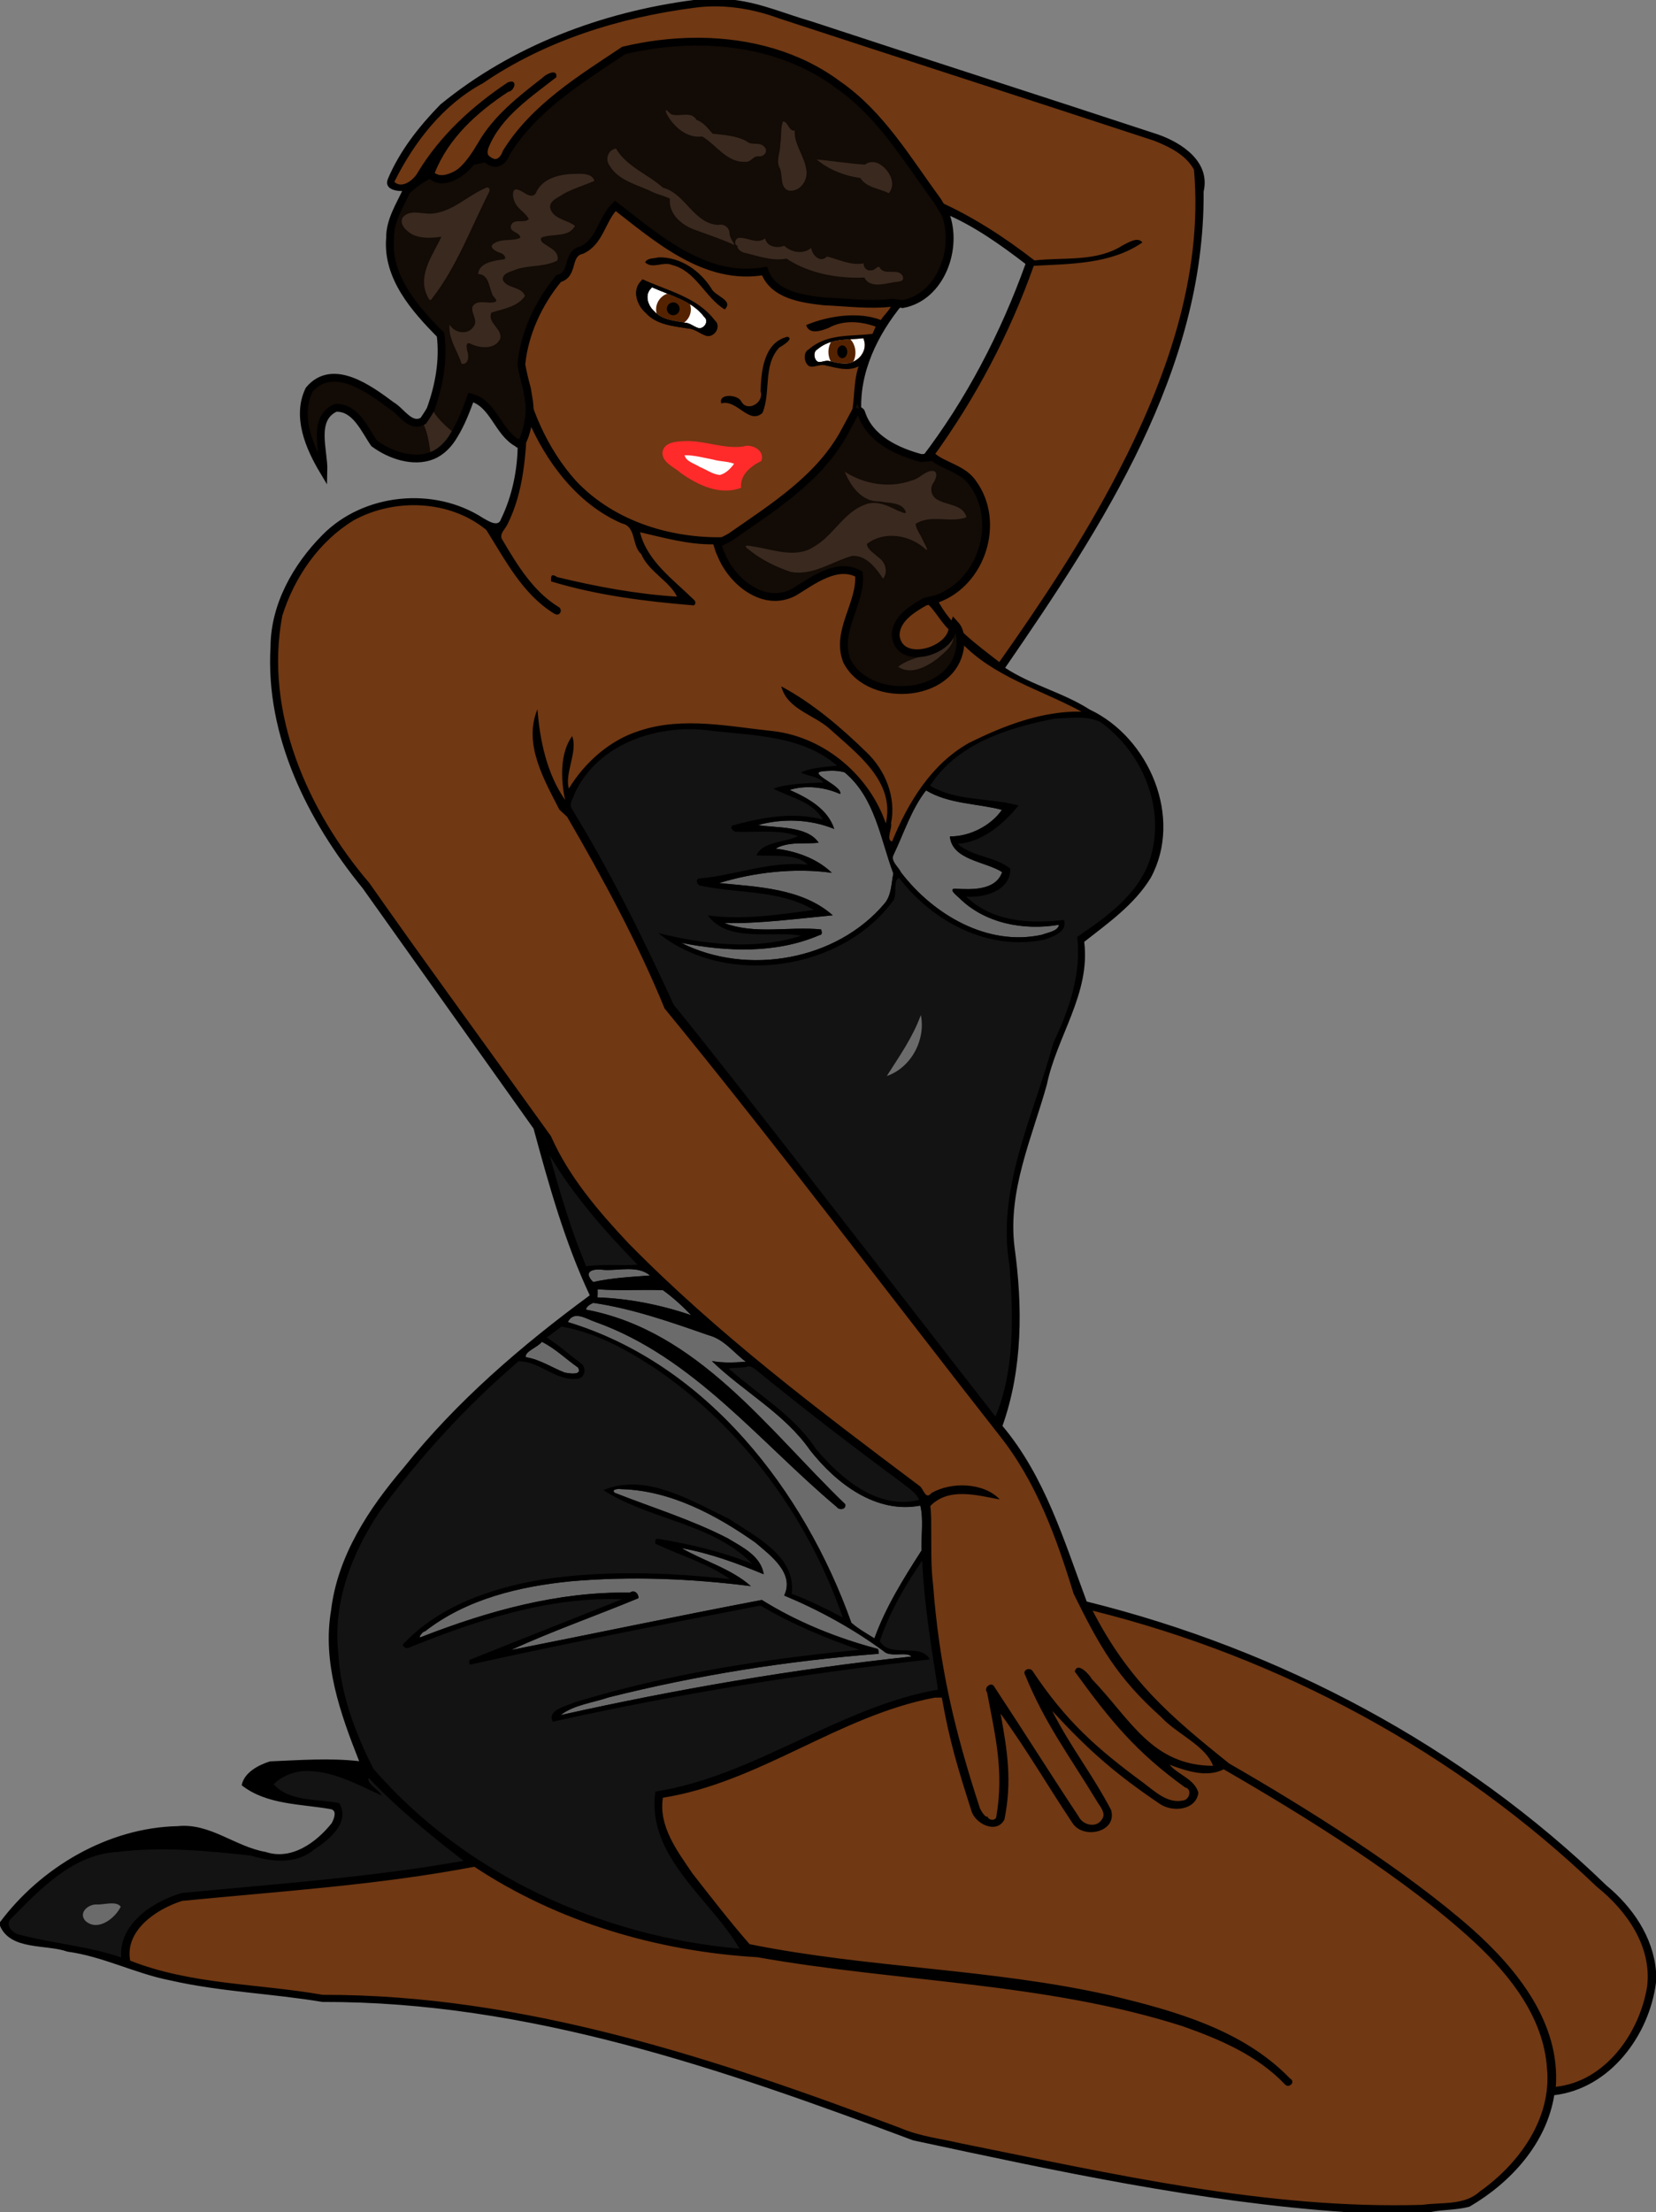
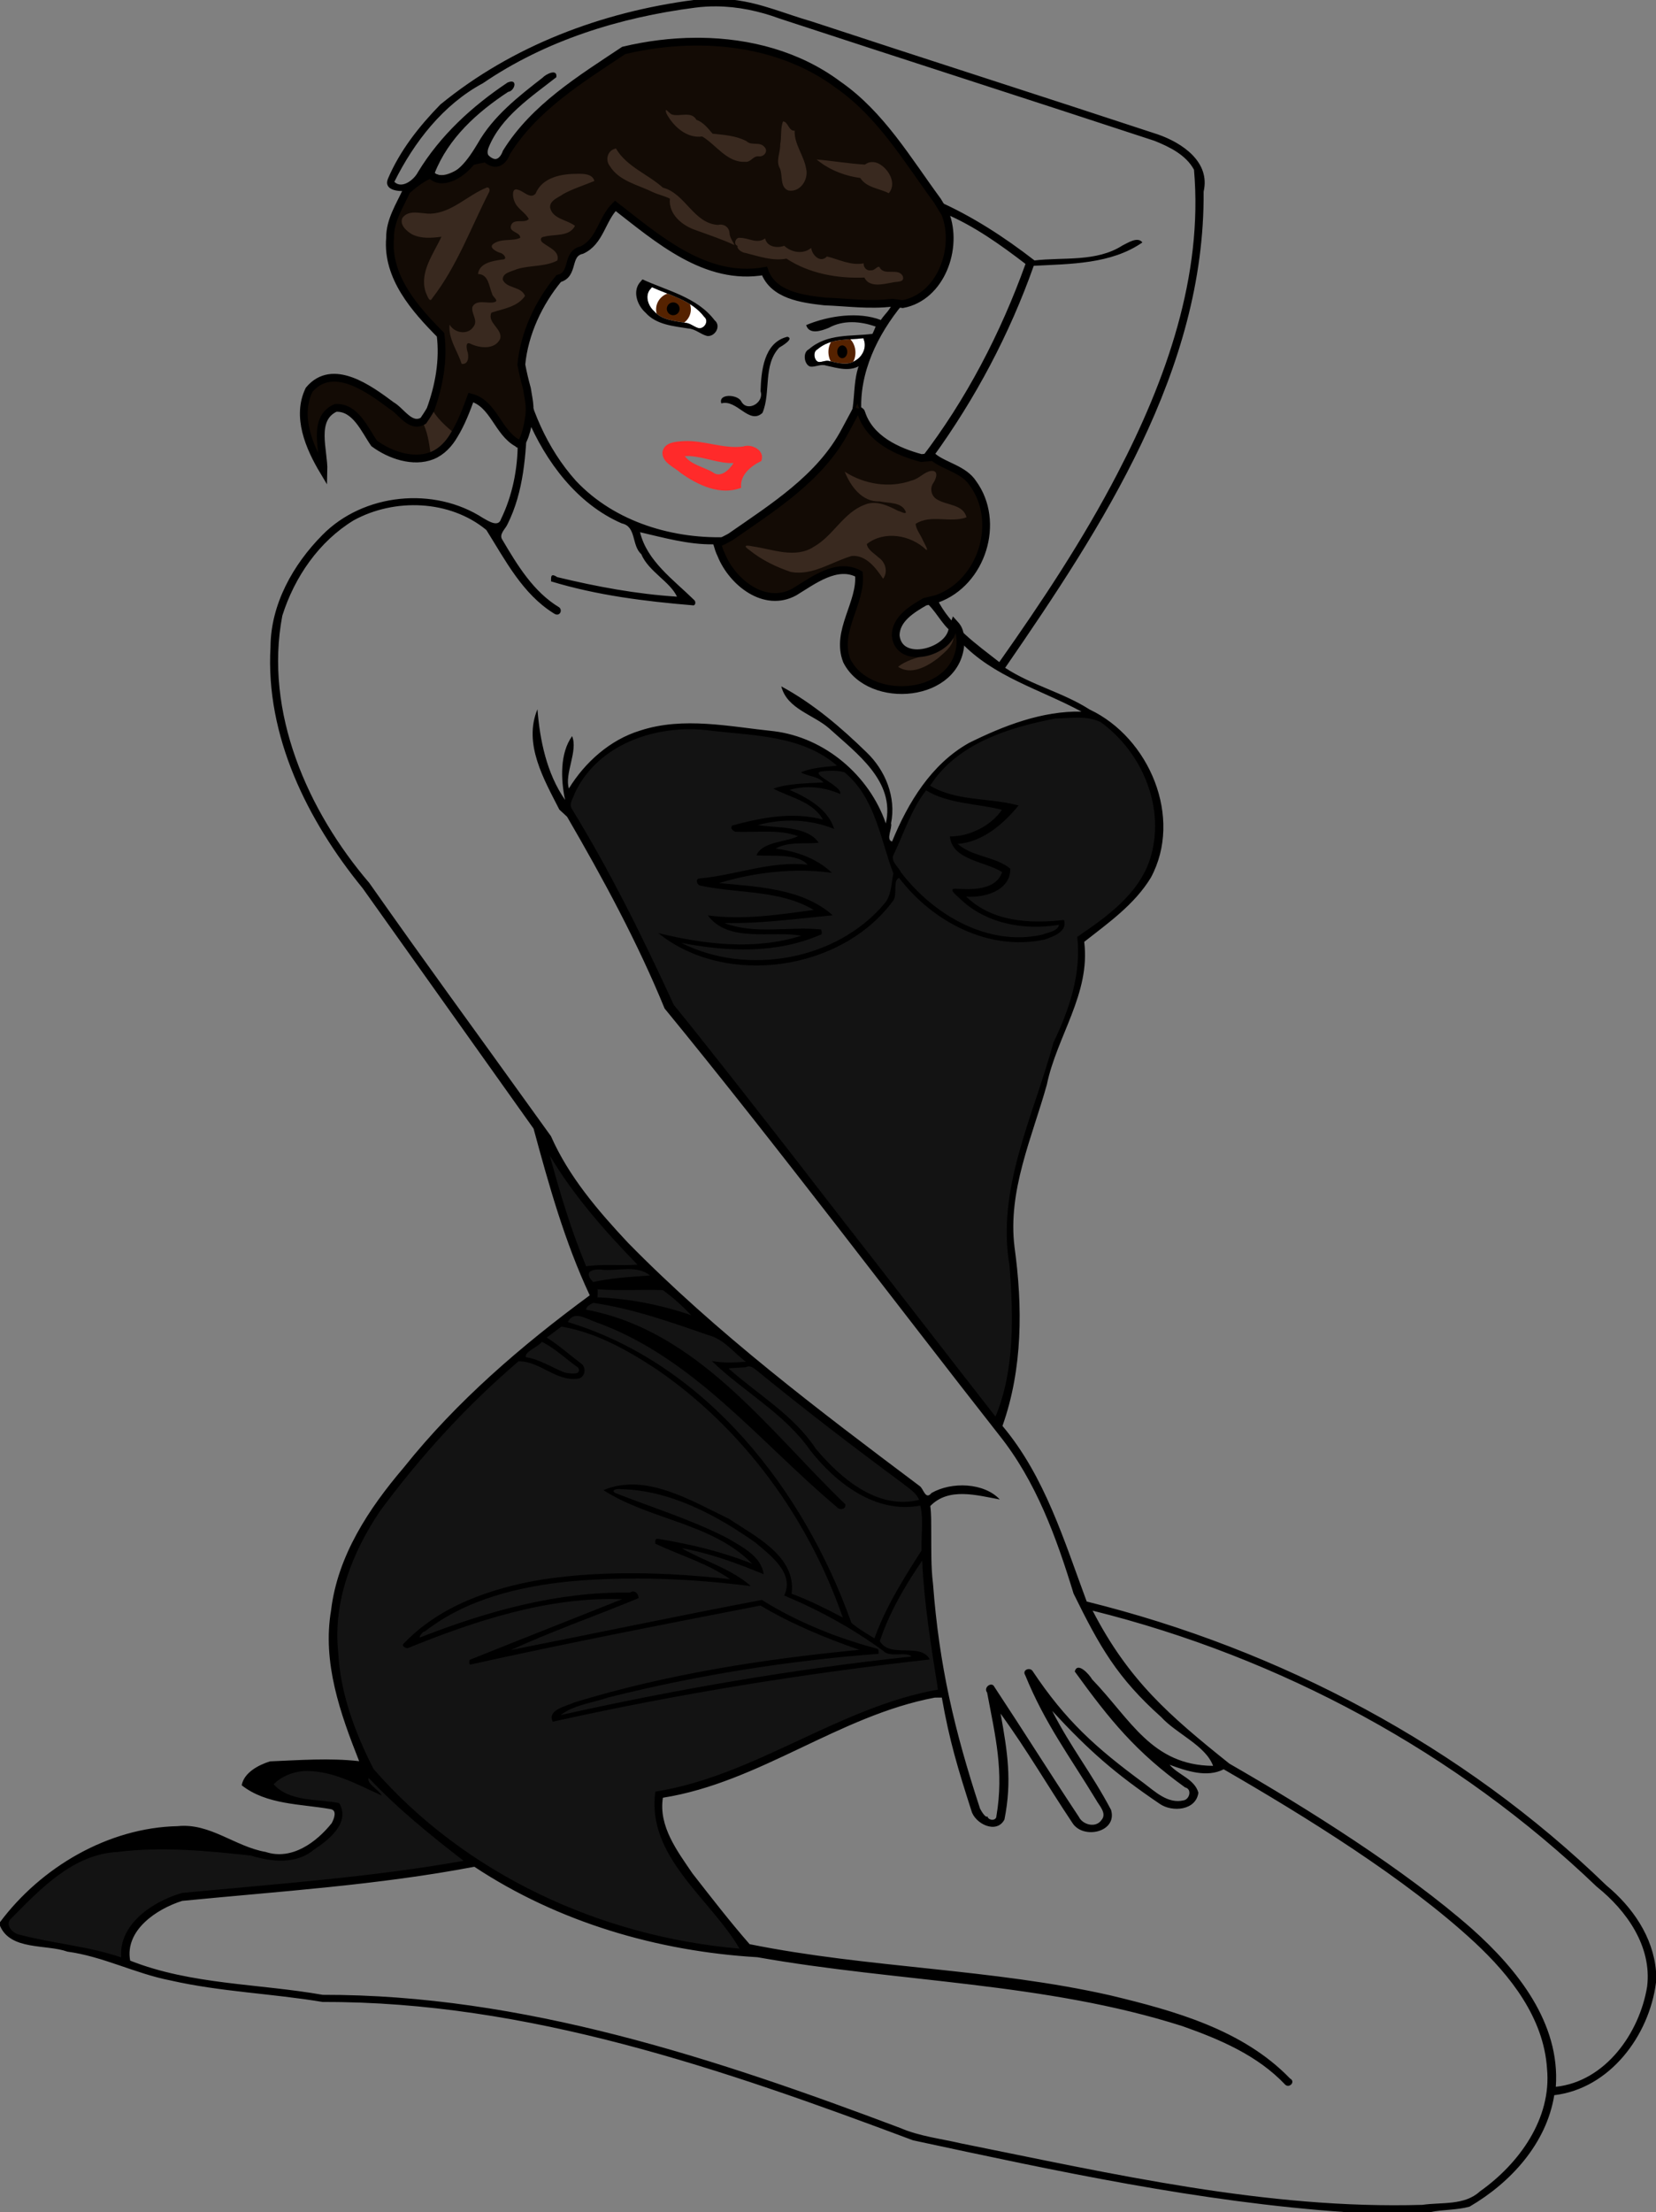
<svg xmlns="http://www.w3.org/2000/svg" height="561.97mm" width="420.86mm" version="1.1" viewBox="0 0 1491.25 1991.25">
  <rect x="0" y="0" width="1491.25" height="1991.25" fill="#808080" stroke="none" />
  <g transform="translate(2059.9 1003.3)">
    <g transform="matrix(1.25 0 0 1.25 -2059.9 -1003.3)">
      <g transform="translate(-1600)">
        <path d="m2971.4 644.75c-0.929-0.011-1.857-0.007-2.781 0.01-24.148-0.284-47.695 6.817-70.248 14.953-24.801 9.502-48.44 24.903-62.539 47.947 23.727 14.799 53.159 11.528 79.164 18.135-13.957 16.74-33.037 32.251-55.725 32.836 13.403 13.546 34.427 12.74 49.23 23.871 0.126 14.929-16.228 22.419-29.068 23.227-4.21 0.467-8.451 0.209-12.66-0.121 20.445 22.002 52.515 27.059 81.135 24.697 3.111 0.717 10.708-3.374 9.438 2.125-3.46 9.845-16.171 11.952-25.117 13.516-47.533 6.313-94.168-19.966-122.23-57.252-8.255 3.4-2.982 14.373-6.285 20.66-34.933 47.769-100.17 67.319-156.76 54.791-17.468-3.921-34.29-11.082-48.807-21.662 41.78 9.739 86.803 13.994 128.05-0.408-25.956-6.629-55.179 4.068-79.062-10.488-2.031-1.485-9.86-7.003-3.912-5.654 31.226 3.184 62.447-1.999 93.326-6.076-31.585-20.435-70.936-16.327-106.18-24.07-2.851-1.462-1.461-5.044 1.709-3.992 32.81-3.397 64.947-16.478 98.266-11.826-9.455-12.633-27.335-10.496-41.203-10.98-3.095 0.151-7.892 0.373-3.938-2.758 10.353-8.802 25.277-7.005 36.709-13.771-19.111-7.971-40.326-3.746-60.137-5.359-4.165-1.893-0.229-4.518 2.953-4.141 25.616-6.766 53.039-10.915 78.834-3.266-7.966-17.291-28.136-22.332-43.875-29.543 14.453-4.181 29.542-3.688 44.547-4.742-4.243-6.746-14.103-7.603-19.562-10.156 10.356-3.601 21.406-3.805 32.178-5.08-25.85-23.842-62.331-28.643-95.9-31.582-24.156-2.805-49.01-5.974-72.934 0.438-33.275 7.523-65.014 30.554-75.189 64.137-0.557 8.19 7.774 13.919 10.445 21.156 30.761 52.034 57.357 106.4 82.6 161.3 7.146 13.897 15.682 18.58 26.574 31.277 3.228 10.375 9.722 19.148 17.584 26.426 86.333 101.49 164.45 209.55 246.74 314.25 18.773-44.222 17.179-93.705 13.192-140.62-9.034-56.53 12.428-111.66 29.697-164.54 5.621-16.701 9.394-33.976 17.441-49.748 10.377-24.739 17.193-51.774 14.336-78.746 26.783-18.169 55.893-39.138 65.771-71.592 13.868-45.653-7.915-97.767-46.754-124-5.971-2.689-12.55-3.509-19.055-3.584zm-223.19 47.777c-3.754 0.888-11.022-1.267-12.357 3.633 3.384 6.821 12.384 8.716 17.395 14.246 3.017 2.645 1.007 2.319-1.719 0.992-14.087-4.965-29.843-5.566-44.029-0.623 16.284 7.209 34.401 15.839 41.627 33.27-22.563-8.379-48.126-8.873-70.916-1.129 18.349 4.896 40.097-0.081 55.375 13.223 3.359 3.334-7.332 0.846-9.297 1.713-10.226-0.101-21.024 0.804-29.701 6.807 18.098 1.886 36.606 7.28 50.732 19.283-34.128-3.628-69.353-0.062-101.73 11.369 33.5 4.594 70.095 3.998 98.924 24.336 3.6 2.166 5.492 4.111-0.059 3.746-30.782 3.379-61.602 6.423-92.553 6.629-2.312 0.971 5.136 3.159 7.344 3.856 26.453 7.842 54.238 1.391 81.227 3.922 1.927 4.53-5.47 3.428-7.639 5.467-37.896 14.198-79.282 11.339-118.31 4.297-4.614 0.877 6.148 4.88 8.979 6.24 59.702 25.051 136.02 9.413 177.36-41.506 5.186-7.778 5.271-17.631 6.777-26.463-11.377-30.601-16.359-66.416-41.814-89.406-3.765-4.306-10.407-3.624-15.608-3.9zm85.398 17.297-0.674 0.885c-13.754 17.99-20.794 39.904-30.106 60.242-0.329 7.451 6.751 12.501 10.197 18.455 27.24 33.71 69.549 59.31 114.13 55.043 8.889-1.349 19.028-2.327 26.113-8.369 2.626-3.03 2.175-6.944-2.756-4.404-31.715 4.916-66.615-3.259-89.137-27.236-2.858-1.961-3.207-4.618 1.412-3.076 13.477 0.639 31.054 0.987 39.076-12.061 2.292-3.021 2.047-5.964-1.834-7.088-13.577-7.416-32.086-8.102-41.182-22.023-0.633-1.827-4.091-6.984 0-6.123 17.926-1.247 35.428-10.757 45.426-25.824-23.472-6.498-49.385-5.224-70.672-18.42zm-230.87 199.08c8.424 10.346 16.81 20.724 25.176 31.117-1.41-5.633-2.477-11.406-6.356-15.814-2.022-8.958-11.45-11.44-18.82-15.303zm-108.75 128.28c-0.502 0.015-0.215 1.872-0.146 3.221 9.341 34.144 19.499 68.171 33.205 100.85 16.425-2.567 33.173-0.228 49.744-1.807-30.348-30.876-58.975-63.877-81.537-100.93-0.648-0.974-1.038-1.347-1.266-1.34zm71.877 103.97c-0.552 0.01-1.104 0.022-1.654 0.047-9.62 0.985-19.165 0.336-28.773 0.588-4.975-0.165-8.767 5.477-5.129 9.527 2.668 6.691 9.611 2.088 14.775 1.926 14.42-2.275 28.988-2.97 43.514-4.102-6.042-6.006-14.446-8.079-22.732-7.986zm-28.963 18.078 0.018 1.25v0.111c0.138 4.582-1.79 10.537 5.012 8.689 28.915 1.348 57.186 7.858 84.51 17.1-8.967-9.584-18.525-19.126-29.484-26.27-20.017-0.701-40.119 0.751-60.057-0.879zm-3.221 12.432c-3.433 1.534-7.272 3.997-7.492 8.182 57.998 10.112 107.04 46.855 148.19 87.285 29.182 28.664 56.996 59.228 85.652 88.076-2.195 5.069-7.81-1.269-9.916-3.215-60.524-51.667-112.87-115.32-185.34-151.21-13.855-6.628-28.171-12.51-42.744-17.264-5.451-1.483-10.723 2.243-12.522 7.291 83.144 24.54 151.66 84.684 198.93 156.08 23.89 35.684 42.725 74.62 57.438 114.82 6.757 5.872 14.646 10.206 22.207 14.92 10.136-29.039 26.994-55.152 43.066-81.025-0.57-13.894 2.169-28.123-1.494-41.77-31.666 6.837-62.846-10.575-84.445-32.57-14.723-14.683-25.315-33.095-41.742-46.188-18.917-16.81-40.154-30.817-58.682-48.086 10.058 1.308 20.226 0.518 30.299-0.174-13.083-9.477-23.495-23.908-40.195-27.322-33.026-11.378-66.504-23.346-101.21-27.834zm-28.742 21.488c-5.051 3.488-9.799 7.387-14.818 10.92 11.972 7.915 23.878 16.819 34.383 26.602 3.023 6.08-3.729 10.804-9.348 9.344-17.538-0.79-31.194-17.155-49.027-15.568-48.173 41.451-91.683 88.548-128.45 140.4-24.198 37.172-39.671 81.953-34.107 126.71 2.887 36.074 15.535 70.963 32.668 102.54 83.404 95.273 206.69 151.33 332.06 161.44-22.197-38.98-62.12-66.828-74.951-111.1-2.714-9.975-3.416-20.393-2.064-30.611 90.316-14.761 164.85-76.267 254.79-91.949-6.383-40.096-12.99-80.23-14.598-120.84-16.426 23.698-31.409 48.8-40.547 76.291 6.126 11.743 21.578 8.848 32.369 9.928 4.366 0.436 9.178 1.705 11.846 5.49-113.08 12.671-225.55 30.965-336.65 55.604-2.54-7.747 8.379-10.398 13.514-12.516 49.905-16.742 101.74-27.2 153.61-35.844 37.362-6.224 75.024-10.106 112.62-14.359-32.014-11.693-63.869-24.023-93.174-41.684-87.145 16.736-174.96 34.296-261.24 52.824 2.23-5.117 11.611-4.982 16.381-8.232 41.283-16.739 83.061-32.404 124.09-49.715-53.112-3.516-105.75 10.115-155.51 27.518-14.433 4.763-28.558 11.281-42.844 15.836-5.012-1.411 2.091-4.444 3.008-6.379 38.398-36.495 92.57-50.755 144.02-55.81 49.594-4.896 99.589-2.32 149 3.236-21.076-16.084-46.968-23.403-70.643-34.52-0.742-5.578 7.38 0.059 10.088-0.731 27.234 4.594 53.624 12.276 79.434 21.973-25.061-28.924-64.02-38.182-98.355-51.23-12.535-4.722-24.933-10.03-36.332-17.123 2.676-0.982 5.361-1.756 8.051-2.361-2.619 0.923-4.324 3.977-1.018 5.711 40.05 16.286 82.988 27.221 119.09 51.797 6.207 4.549 11.988 10.571 13.768 18.287-24.48-9.646-49.463-19.845-75.766-22.73 19.348 13.49 43.446 18.694 61.852 33.713-62.443-7.287-126.12-9.788-188.4 0.211-36.408 6.077-72.47 18.725-102.03 41.141-2.79 0.773-7.868 7.56-2.564 7.611 60.13-23.68 123.87-41.026 188.78-40.33 3.485-3.567 9.275 4.893 2.309 4.545-37.051 15.478-75.422 28.211-111.53 45.713-0.89 3.869 13.697-1.56 18.891-1.855 69.399-13.85 138.69-28.303 208.2-41.535 32.034 20.114 67.85 33.912 103.99 44.092 0.718 4.772-8.456 1.107-11.305 2.855-79.525 6.923-158.86 19.49-235.98 39.896-14.261 4.243-30.42 6.426-41.566 17.293 81.301-17.445 163.02-33.25 245.47-44.24 25.65-3.503 51.367-6.587 77.123-9.316-6.978-9.087-20.755 0.341-28.338-7.719-27.043-19.682-56.568-35.852-87.373-48.824 6.394-14.052-4.055-28.391-14.318-37.232-22.435-20.129-49.17-35.233-76.914-46.787-19.033-7.563-39.306-12.147-59.822-12.449-0.439-0.112-0.885-0.14-1.324-0.107 27.767-5.692 55.99 7.392 80.682 19.559 21.596 10.231 42.521 22.609 60.369 38.623 10.432 9.608 17.62 23.869 15.039 38.307 17.192 6.207 33.428 14.686 49.617 23.094-33.73-99.012-100.96-188.14-191.92-241.09-19.911-11.221-41.625-21.513-64.293-24.32zm-17.43 13.104-0.625 0.856c-3.851 5.602-14.432 6.748-14.662 14.617 4.66 2.702 12.266 3.358 17.654 6.59 9.684 3.872 20.418 12.522 31.293 8.158 4.481-4.188-2.574-8.961-5.918-10.916-8.898-6.887-17.476-14.472-27.742-19.305zm186.72 22.5c-6.905 1.503-14.138 1.156-21.191 2.061 27.784 24.875 61.359 44.28 82.26 76.008 19.335 22.249 44.2 44.504 75.131 46.295 6.385 0.301 12.788-0.497 18.963-2.121-4.878-12.092-18.351-17.11-27.424-25.369-42.002-30.912-82.855-63.383-123.69-95.775-1.235-0.683-2.629-1.141-4.053-1.098zm-397.9 364.22c-0.724 0-1.45 0.01-2.178 0.025-10.952 0.674-21.968 5.07-29.482 13.232 14.868 17.277 40.388 13.983 60.059 18.281 6.931 12.052-3.054 24.716-12.328 31.936-11.102 8.894-23.478 18.016-38.482 17.23-15.593 0.351-29.769-6.358-45.375-6.393-39.552-3.933-79.966-6.419-119.24 1.08-33.692 9.038-58.601 35.665-81.94 59.943-3.601 8.3 6.412 14.979 13.709 15.451 29.677 7.355 60.447 9.878 89.383 20.029-2.788-22.248 14.802-40.728 33.119-50.137 12.188-7.285 26.13-9.842 40.158-10.252 79.11-7.319 158.49-13.5 236.76-27.57-31.158-23.993-61.965-48.808-88.863-77.57-3.978 6.136 3.876 10.987 7.615 14.619-19.905-9.249-40.47-19.827-62.92-19.906z" transform="scale(.8)" fill="#131313" />
-         <path d="m2748.2 693.77c-2.477 0.044-4.954 0.235-7.396 0.488-14.562 1.425 18.538 13.277 15.738 20.477-14.162-6.338-31.063-8.125-45.463-3.713 16.275 7.237 34.326 17.011 40.139 35.174-21.875-8.887-46.1-9.662-68.775-3.5 15.95 2.75 44.425 0.301 54.725 15.863-11.15 1.488-27.126-1.475-38.676 5.338 17.988 2.225 36.863 8.55 50.613 21.787-33.6-4.713-70.463-0.4-101.46 9.213 35.075 3.45 74.75 4.737 102.25 29.012-32.4 3.075-65.461 7.613-97.549 6.988 27.812 10.562 58.175 2.787 87.062 5.725 0.613 1.837 1.461 4.963-1.414 5.113-39.238 16.862-83.35 15.025-124.47 7 59.125 29.825 139.86 16.036 183.2-35.701 6.112-7.45 5.825-17.763 7.725-26.775-11.662-30.988-16.401-68.349-43.988-91.074-3.992-1.148-8.125-1.487-12.254-1.414zm85.717 17.689c-13.262 17.062-19.788 38.088-29 57.4-3.625 6.1 4.113 11.224 6.275 16.199 29.112 38.138 78.062 67.262 127.35 56.287 4.675-1.975 14.112-2.975 15.1-8.912-31.612 5.425-66.988-1.112-90.213-24.475-1.925-1.738-9.736-7.938-3.361-8 14.325 0.8 36.474 2 42.361-14.912-14.925-9.688-45.05-10.688-47.062-32.15 17.988 0.188 37.151-9.813 46.826-23.9-21.9-5.825-47.663-5.087-68.275-17.537zm-4.7 202.23c-7.175 19.9-19.413 37.238-30.65 54.875 22.025-7.55 35.213-32.712 30.65-54.875zm-213.34 11.455c3.394 4.194 6.791 8.385 10.176 12.586-1.094-4.757-2.292-9.336-5.607-12.328-1.527-0.029-3.049-0.125-4.568-0.258zm-50.324 217.28c-7.211 0.011-14.67 1.088-21.258 0.713-9.725-1.4-20.074 0.789-10.174 10.889 16.812-3.775 34.174-4.625 51.199-5.912-5.594-4.644-12.557-5.7-19.768-5.689zm-27.406 18.139c0.05 2.425 0.062 4.85-0.113 7.287 28.688 1.025 57.288 6.762 84.426 16.037-7.825-8.088-16.362-16.012-25.562-22.537-19.562-0.7-39.2 0.713-58.75-0.787zm-3.938 12.213c-2.575 1.238-6.101 3.074-6.551 6.074 101.02 18.95 164.23 108.56 233.49 175.2 1.062 4.7-5.3 5.712-7.65 2.449-69.7-58.462-128.9-134.89-217.3-166.5-8.325-2.75-19.45-10.824-24.9 0.051 124.88 37.838 212.86 151.46 255.36 270.7 6.225 5.438 13.675 9.624 20.75 14.012 10.212-28.312 26.275-53.962 42.463-79.137-0.475-12.975 1.899-28.901-1.176-40.363-40.012 7.65-75.849-20.111-99.199-49.799-23.15-33.275-59.901-52.625-88.514-80.338 10.075 1.9 20.45 1.375 30.65 0.662-11.012-8.162-19.712-20.361-33.562-23.861-33.925-11.85-68.249-23.913-103.86-29.15zm-46.338 35.062c-3.163 4.737-15.738 8.687-14.4 13.85 12.7 1.95 23.301 9.25 35.051 13.838 4.05 0.738 16.086 2.899 11.986-4.514-10.888-7.6-20.799-17.436-32.637-23.174zm70.129 132.48c-3.174-0.137-7.594 0.883-4.367 3.453 33.975 13.388 69.112 24.125 101.66 40.9 12.712 7.7 30.064 15.912 32.389 32.375-23.862-9.838-48.276-18.9-73.863-23.463 19.8 11.488 44.925 18.586 62.312 34.174-53.525-6.775-107.76-9.025-161.55-4.412-46.588 4.588-94.575 15.913-132.12 45.301-0.925-1.188-7.576 7.061-2.889 4.799 59.762-23.275 122.96-40.937 187.64-39.85 4.35-3.138 8.05 1.425 7.725 5-37.95 15.738-78.401 29.914-114.76 46.639 75.275-14.912 150.45-30.713 225.85-45.051 31.925 19.925 67.274 34.112 103.61 43.85 2.05 0.287 1.3 3.139 1.6 4.639-81.975 6.237-163.56 19.248-243.32 39.273-14.112 4.862-31.338 6.713-43.051 15.875 104.21-23.262 209.71-41.437 315.9-52.699-4.612-4.862-19.3 1.326-25.312-5.012-27.6-20.225-57.975-36.827-89.312-49.914 9.688-20.188-12.662-36.299-25.938-47.674-35.525-24.962-76.7-47.001-120.94-48.076-0.377-0.066-0.804-0.107-1.258-0.127zm-457.77 372.99c-4.521 0.07-9.621 1.229-13.186 1.004-7.388-0.388-16.787 7.325-10.162 14.725 11.175 10.125 26.875-2.413 31.85-12.75-1.821-2.428-4.986-3.033-8.502-2.978z" transform="scale(.8)" fill="#6b6b6b" />
      </g>
-       <path d="m514.19 2.989c-21.39 0.852-42.49 5.362-63.28 10.261-37.305 9.233-73.25 24.434-105.11 46.014-28.674 15.913-49.391 43.042-63.675 72.031 4.341 5.494 12.485 2.988 16.536-1.538 5.683-6.438 9.178-14.514 14.892-21.023 15.01-19.036 33.414-35.392 53.891-48.239 3.489-1.282 0.428 4.323-1.406 4.047-23.38 14.556-45.1 34.751-55.01 61.115 7.346 4.645 16.658 1.331 22.103-4.65 10.569-10.635 15.547-25.324 26.434-35.748 10.618-11.262 23.022-21.108 35.508-30.366 0.974-0.372 4.301-2.398 4.194-0.134-18.539 14.533-39.988 28.653-48.964 51.491-2.248 4.621 1.36 10.403 6.551 10.1 5.022 0.367 8.938-3.533 10.725-7.87 20.158-30.944 52.332-50.592 82.442-70.659 45.867-10.827 96.567-8.588 138.24 14.945 23.615 13.289 42.914 32.958 58.662 54.8 9.563 12.605 18.08 26.156 27.825 38.531 25.157 11.147 48.363 26.271 70.047 43.12 21.269-2.509 44.674 1.147 63.836-10.547 3.297-1.732 8.328-5.077 11.366-4.003-22.777 14.354-50.514 13.737-76.428 15.205-17.506 49.787-42.506 96.887-73.58 139.53 9.598 8.229 24.458 9.724 30.98 21.527 17.183 25.86 4.852 65.54-23.584 77.661-3.263 0.867-5.603 1.998-2.852 5.186 10.25 19.376 28.916 32.07 45.694 45.309 48.6-68.85 94.98-140.78 122.54-220.96 14.78-43.75 23.33-90.51 18.78-136.69-8.52-14.92-26.23-20.67-41.6-25.566-89.87-29.45-179.89-58.459-269.76-87.88-11.7-3.275-23.84-5.106-36.01-4.995zm-71.047 143.09-0.564 0.567-0.434 0.434c-9.644 9.163-10.825 25.367-23.555 31.489-6.84 1.213-8.82 8.688-10.28 14.409-0.843 3.442-3.941 5.593-7.031 6.591-14.746 17.944-25.238 40.027-27.252 63.319 6.461 33.469 20.781 66.638 45.778 90.436 28.634 26.19 68.759 36.962 106.95 34.934 29.688-20.687 62.075-40.796 80.997-72.717 6.485-9.457 8.666-20.928 9.144-32.181 0.552-8.052 1.551-16.261 4.916-23.772 0.153-2.693 2.752-7.208 4.209-10.456 2.443-4.905 4.964-9.785 6.92-14.912-12.212-4.84-26.594-5.559-38.297 1.086-3.535 1.222-9.193 3.364-11.741-0.355 16.46-6.262 35.453-9.108 52.274-2.566 3.346-5.367 9.065-9.558 9.8-16.272-18.928 2.428-38.088 0.094-57.031-1.389-12.804-1.685-28.57-4.901-34.747-17.841-0.515-3.503-2.667-3.665-5.595-2.816-26.404 3.818-51.727-8.761-72.626-23.698-10.928-7.677-21.279-16.126-31.839-24.291zm-64.295 149.47-0.558 5.553c-1.02 26.319-2.413 53.902-15.206 77.578-2.979 3.304-5.301 8.642-1.619 12.434 10.567 18.081 22.463 36.625 40.672 47.828 1.183 2.575-2.418 2.297-3.431 0.725-21.7-13.942-33.744-38.045-47.331-59.248-28.01-22.959-70.755-23.897-101.01-4.794-23.931 16.119-41.067 41.54-48.877 69.133-8.948 49.288 4.684 100.28 29.033 143.23 10.028 17.818 21.937 34.555 35.275 50.044 0.195-0.165 0.394-0.325 0.589-0.489 3.578 9.527 11.562 16.739 16.519 25.548 38.633 55.476 80.219 108.95 117.01 165.68 27.697 50.88 72.571 89.048 114.9 127.36 47.205 41.323 98.105 78.119 147.14 117.17 2.472 2.305 5.859 7.608 9.408 3.914 10.621-5.772 23.304-5.693 34.895-3.406 1.614 0.37 7.421 2.688 3.086 1.641-13.197-2.388-28.859-2.839-39.558 6.473-2.454 5.651-0.302 12.21-1.17 18.178 0.088 69.343 12.87 138.59 36.45 203.74 1.485 3.647 4.822 7.803 8.82 8.308-5.279-0.235-10.402-5.413-11.134-10.655-10.611-26.131-14.773-54.474-23.014-81.273-0.927-0.862-2.249-1.118-3.478-1.053-70.474 12.121-128.62 60.307-198.99 72.603-4.227 1.83-2.274 7.562-2.825 11.128 1.29 23.996 18.894 42.574 32.309 60.984 10.084 13.022 20.264 26.157 31.677 37.98 27.039 8.43 55.646 9.239 83.431 13.645 81.772 9.766 165.51 14.711 243.18 44.123 13.856 5.536 27.283 12.242 39.641 20.678-35.774-22.636-77.796-32.229-118.71-40.867-79.875-15.575-161.37-20.043-241.67-32.642-63.187-5.898-126.7-20.923-181.85-53.355-7.302-3.931-14.399-8.74-21.898-12.037-70.946 13.989-143.59 16.003-215.02 26.528-16.95 5.97-33.81 19.813-35.278 38.856-0.342 5.356 4.17 9.274 9.047 10.341 22.83 8.474 47.289 11.134 71.242 14.684 30.85 3.752 61.733 7.893 92.825 8.542 98.965 4.299 195.73 29.351 289.21 61.017 35.485 11.689 70.384 25.143 105.73 37.177 47.772 12.591 96.689 19.99 145 30.109 74.813 14.318 150.94 25.064 227.3 21.453 13.836 0.157 28.621-1.815 39.35-11.427 25.728-18.687 47.15-47.581 47.673-80.455 1.057-34.298-18.339-65.273-41.017-89.433-26.681-27.444-57.701-50.25-88.972-72.147-34.012-23.364-69.454-44.539-105.02-65.434-1.939 0.839-4.153 1.317-6.542 1.531-4.075-13.767-18.277-20.529-28.305-29.492-37.053-29.499-64.498-70.507-78.614-115.65-11.313-32.327-23.874-64.985-45.603-91.939-34.04-45.04-69.21-89.27-103.62-134.12-45.73-58.97-91.66-117.82-138.81-175.68-21.27-48.36-44.43-96.18-73.06-140.64-0.933-0.91-2.058-1.629-3.277-2.1-9.494-18.88-21.491-38.583-19.119-60.419 0.457-5.088 0.95-3.035 1.272 0.972 2.98 20.318 8.585 41.451 22.242 57.331-2.26-15.287-5.321-32.08 2.156-46.487 0.733 0.609 0.221 4.864-0.023 6.773-1.414 9.977-6.306 20.476-2.003 30.43 12.814-22.374 34.101-40.551 59.586-46.089 30.096-7.099 61.334-0.139 91.772 3.052 36.572 5.869 67.575 34.84 77.878 70.234 3.703-12.232 2.973-25.912-3.684-37.014-9.601-16.58-25.275-28.396-39.359-40.828-10.003-7.582-23.815-11.346-29.736-23.302 22.848 13.159 43.186 30.638 61.538 49.552 10.848 12.421 16.296 29.748 13.061 46.069 0.548 4.312-3.812 10.457 0.733 13.752 3.812 2.414 3.874-4.045 5.575-6.442 11.612-26.428 28.572-52.411 55.148-65.705 25.478-12.555 53.352-22.193 82.019-20.977 0.965-0.902-6.383-3.96-8.959-5.525-29.087-14.75-62.201-24.729-84.33-50.014 0.761 12.231-5.374 24.635-16.272 30.55-18.134 10.245-43.717 8.466-58.252-7.191-8.805-9.063-7.164-22.978-3.438-33.805 3.614-11.534 9.167-23.212 7.716-35.623-10.925-6.745-24.42-2.279-34.548 3.783-9.535 5.299-18.706 13.925-30.489 12.003-17.655-2.557-30.872-17.977-36.124-34.28-2.089-5.22-8.566-2.957-12.797-3.658-16.041-1.007-31.683-5.533-47.448-9.088 3.838 19.922 20.126 33.732 34.358 46.706 1.602 2.331 5.517 3.641 6.034 6.511-33.92-2.86-67.969-7.03-100.69-16.853-0.436-3.561 4.298 1.606 6.317 0.594 28.06 6.662 56.585 11.714 85.411 13.377-5.475-13.92-21.388-19.97-27.278-33.589-6.216-5.898-3.541-17.738-12.2-21.677-28.882-11.206-49.967-36.481-63.811-63.464-2.973-5.612-5.212-11.57-8.191-17.177zm287.59 135.89-0.692 0.4-0.214 0.123c-9.477 5.367-21.006 12.538-21.809 24.602-0.525 8.535 7.318 15.628 15.67 15.416 11.455 0.296 24.592-5.707 28.205-17.306-8.61-6.254-12.305-17.173-21.159-23.234zm116.84 725.65 5.014 1.661c-4.637 3.136 0.581 8.53 2.324 11.703 21.371 38.605 53.714 69.878 88.398 96.564 21.705 15.996 45.97 27.999 68.438 42.836 47.756 30.163 95.011 62.399 134.23 103.38 21.246 23.317 37.757 53.246 37.164 85.516-0.346 3.763 3.11 7.498 6.95 5.572 23.958-4.996 42.723-23.516 53.348-44.891 9.392-17.435 12.95-38.651 5.976-57.57-5.289-16.628-17.342-29.794-30.042-41.245-101.2-98.4-229.41-168.4-366.27-202.1l-5.552-1.503zm-5.119 46.59c22.666 20.485 37.886 50.137 66.458 63.639 0.92 0.417 1.853 0.806 2.789 1.183-3.159-0.798-6.123-1.55-8.597-2.052-4.355 0.553 3.959 10.784 7.958 12.103 5.617 3.458 18.008 11.262 9.659 18.197-9.559 6.63-20.699-0.631-28.488-6.514-7.737-5.304-16.4-12.299-25.281-19.928 11.14 9.075 22.796 17.521 34.733 25.394 6.231 3.311 16.36 5.228 20.831-1.661 2.05-4.566-2.335-8.333-5.938-10.128-26.518-19.998-49.39-44.439-68.972-71.148-1.816-2.509-5.265-7.152-5.153-9.084zm-37.373 0.83c3.82 0.347 4.442 5.987 7.064 8.264 9.392 13.296 20.08 25.565 31.68 36.934-9.862-8.993-19.247-17.679-27.158-24.581-2.206-0.427-1.404 2.729 0.473 6.636-4.68-8.836-8.849-17.888-12.059-27.253zm-27.419 11.32c6.248 6.965 11.047 15.718 16.564 23.447 16.639 24.912 31.488 51.218 50.108 74.734 0.959 0.876 2.067 1.477 3.245 1.841-3.412-0.68-6.543-2.493-8.217-5.391-8.019-10.864-14.583-22.746-22.281-33.852-10.136-15.918-21.386-34.499-32.956-49.43-4.683 12.56 3.06 28.154 2.459 40.869 0.962 14.128 2.43 29.434-3.491 42.698-0.441 0.3-0.89 0.544-1.347 0.745 5.682-6.779 2.516-16.358 4.103-24.37 1.287-24.056-5.24-47.881-8.188-71.292zm41.941 20.48c2.234 3.772 4.766 7.29 6.083 8.306 10.356 19.912 25.599 37.507 34.122 58.211-5.596-11.555-13.383-22.033-19.942-33.064-6.879-10.945-13.945-22.029-20.262-33.453zm41.42 69.605c0.286 0.767 0.562 1.538 0.828 2.314-0.823 4.438-4.417 6.963-8.57 7.7 4.612-1.154 8.563-5.054 7.742-10.014z" fill="#703813" />
      <path d="m499.62 0c-66.08 8.69-130.52 32.82-182.36 75.25-15.28 15.63-29.189 33.23-37.769 53.45-3.46 8.36 7.97 9.58 13.48 8.55-5.02 10.98-12.1 21.59-11.95 34.2-2.35 28.14 17.959 51.08 36.389 69.63 2.31 18.18-1.039 36.77-7.289 53.88 4.19 7.3 10.519 13.081 17.109 18.181 5.15-8.44 8.65-17.67 12.02-26.9 16.49 4.24 19.33 25.229 33.73 32.909-0.02 18.72-3.86 37.801-12.07 54.691-1.93 6.21-9.399 1.139-12.869-0.761-35.32-22.95-86.13-17.96-115.79 12.17-21.16 21.36-37.22 49.9-37.37 80.63-3.7 64.21 26.68 125.17 66.37 173.73l123.15 173.14c11.04 40.74 22.49 81.72 40.47 120.03-49.11 36.13-95.89 76.231-134.03 124.06-25.09 29.43-47.62 63.39-52.32 102.7-6.43 37.66 6.58 74.279 20.22 108.71-21.35-2.41-42.85-0.75-64.22 0.13-8.23 2.57-18.761 8.07-20.391 17.23 18.04 14.16 42.49 13.34 64.05 17.17 4.96 0.86 2.39 7.091 0.8 10.091-11.04 13.85-28.889 26.96-47.539 20.75-22.09-3.79-40.13-21.05-63.5-18.58-50.1 1.07-98.481 29.66-127.94 69.15v2.609c7.64 17.93 33.21 13.119 48.6 18.609 25.69 3.47 48.901 15.821 74.241 20.741 36.06 8.2 73.219 9.399 109.64 15.509 147.52-0.54 288.82 48.49 425.3 99.62 103 22.12 206.49 44.47 311.82 51.72h60.691c9.37-1.99 19.189-1.38 28.419-3.98 29.6-17.24 55.401-45.44 60.991-80.25 40.06-4.74 68.41-42.85 73.3-81.1v-8.211c-2.09-24.8-17.01-46.239-35.73-61.739-103.49-100.36-234.91-169.93-374.39-204.44-16.23-43.59-30.049-90-60.689-126.45 14.6-41.13 14.589-85.93 8.689-128.75-5.06-40.55 12.601-78.769 23.261-116.96 7.24-35.02 31.579-65.64 26.939-102.88 17.4-13.65 36.22-26.891 47.97-46.181 23.4-43.24-1.12-100.89-44.03-121.1-19.17-12.31-41.91-17.549-60.9-30.039 70.14-101.92 143.96-214.24 142.98-342.94 5.02-21.45-15.56-35.13-32.92-41.17-83.11-27.401-166.47-54.029-249.6-81.409-18.37-5.24-36.08-13.091-55.2-15.391zm16.512 4.588c15.523 0.123 30.887 3.39 45.497 8.783 89.94 29.53 180.06 58.419 269.99 88.009 10.86 4.34 22.76 10.141 28.55 20.841 6.69 76.63-20.231 151.7-55.161 218.79-24.64 47.46-54.319 92.13-85.119 135.77-16.57-13-35.421-26.12-44.841-45.55 32.53-11.7 46.111-55.5 25.891-83.17-6.52-10.11-20.64-12.35-28.75-18.98 30.5-42.06 55.18-88.59 72.53-137.67 26.38-1.4 55.68-1.129 78.27-16.819-3.37-4.46-10.361 0.239-14.311 2.159-18.9 12.09-42.219 8.33-63.409 10.8-21.63-16.77-44.821-31.83-69.861-42.92-21.63-29.4-40.83-62.28-71.5-83.55-43.7-32.66-102.81-37.119-154.53-24.759-30.94 20.6-64.479 41.1-84.539 73.48-2.73 7.44-16.791 6.669-12.841-3.541 8.92-22.17 30.659-36.41 48.809-50.68 0.87-6.62-7.819-1.98-9.889 0.35-17.46 13.56-35.631 27.74-46.711 47.28-6.13 10.14-17.35 28.32-31.13 21.62 9.92-25.36 30.68-44 53.02-58.68 4.77-0.56 7.36-10.03-0.43-6.72-25.5 17.03-48.571 38.13-64.591 64.57-2.78 5.42-11.489 12.35-16.989 6.95 14.28-28.68 35.15-55.64 63.83-71.02 45.28-30.91 98.66-47.39 152.66-54.38 5.19-0.695 10.38-1.004 15.55-0.963zm-35.192 76.642c5.31 7.03 16.1-2.589 20.33 6.411 5.52 0.78 7.91 6.349 12.13 10.089 9.87-0.17 19.67 1.83 27.85 7.05 3.82-0.88 9.93-0.269 9.6 4.961-2.7 3.39-8 0.209-10.38 4.959-14.08 4.94-24.75-12.33-34.42-17.45-10.73 1.92-20.679-7.37-25.109-16.02zm83.441 7.161c1.378-0.189 3.416 6.387 7.048 6.6-0.43 13.07 16.401 27.95 3.891 39.68-14.94 6.91-8.69-9.12-14.08-16.92 1.53-9.71 2.509-19.5 3.009-29.32 0.043-0.021 0.087-0.033 0.131-0.039zm-121.14 19.699c7.71 12.74 21.99 17.529 33.78 27.939 16.49 3.84 22.279 27.981 42.939 26.961 6.06-0.17 3.591 9.19 7.691 12.23-14.48-9.49-45.941-9.48-44.041-33.23-11.5-3.37-23.28-8.931-34.38-14.161-6.61-3.71-16.839-15.249-5.989-19.739zm148.37 8.089c10.51 1 21.32 2.82 31.82 3.38 8.99-7.72 23.331 10.331 16.541 18.341-6.92-3.43-15.601-3.6-19.861-10.97-9.69-0.25-22.73-6.17-28.5-10.75zm-174.28 9.966c4.188-0.002 8.456 0.659 9.525 3.634-10.77 4.42-22.821 7.661-31.191 16.141-3.08 10.9 11.17 12.91 17.15 17.02-5.14 8.3-17.939 2.939-24.559 8.459 0.41 7.28 14.62 7.68 12.22 15.97-12.49 4.69-28.031 1.919-38.711 10.639-3.95 10.05 12.24 8.1 15.25 15-5.29 7.38-15.69 8.511-23.7 11.311-4.25 6.66 5.751 12.01 6.431 18.35-3.18 8.78-14.321 6.909-21.161 3.639-8.59-1.57 2.49 14.461-5.37 14.711-2.62-7.48-9.019-18.63-8.469-24.77 8.02 9.43 23.629 1.08 16.889-10.87-4.28-12.74 17.83-1.729 17.1-9.889-7.08-5.17-3.03-17.39-13.23-18.97 1.2-7.16 12.61-7.941 18.93-9.041 3-6.59-8.1-5.84-9.42-10.33 5.72-4.48 12.691-2.98 19.131-4 5.31-3.51-2.52-6.369-5.07-8.459-1.6-8.54 13.95-0.67 12.82-8.27-5.15-5.47-13.08-10.19-10.97-19.07 5.32-0.16 10.34 7.84 15.53 3.25 3.5-10.05 14.37-13.831 24.13-14.091 1.748-0.124 4.232-0.363 6.745-0.364zm-66.617 9.836c2.114-0.265 0.05 3.637-0.667 5.028-12.89 24.69-22.85 52.431-40.07 73.891-10.08-15.4 3.669-31.749 9.639-45.659-10.85 1.61-24.439 2.7-29.539-9.37 0.31-6.39 8.79-6.121 13.48-5.511 17.88 3.44 31.25-10.809 45.98-17.989 0.489-0.227 0.876-0.351 1.178-0.389zm92.572 12.228c30.4 23.53 65.17 54.471 107.5 46.981 6.23 17.47 27.25 20.039 43.13 21.869 16.29 0.64 32.701 2.951 48.961 0.911-1.1 4.84-5.661 8.3-8.311 12.47-15.94-6.16-37.46-3.201-53.8 3.659 2.18 7.23 11.171 4.09 16.231 2 10.54-5.8 22.859-4.81 33.839-0.92-3.13 7.97-7.949 15.48-10.789 23.73l-0.861 3.111c-6.11 15.54-1.49 33.23-10.17 48-17.99 34.14-52.06 55.259-82.78 76.659-40.32 2.06-83.179-10.439-111.39-40.509-20.84-23.26-33.491-53.141-39.241-83.591 2.11-22.49 12.55-44.68 26.92-62 11.6-2.86 5-17.85 16.62-20.5 13.22-6 14.379-22.3 24.139-31.87zm237.76 5.73c20.92 8.84 40.03 22.56 57.75 36.12-17.97 49.9-42.731 97.679-75.081 139.79-17.45-4.65-37.08-13.719-43.13-32.339-1.91-29.07 11.721-56.62 29.791-78.53 27.58-5.22 40.18-40.421 30.67-65.041zm-147.4 18.312c0.198 0.002 0.406 0.012 0.627 0.028 5.61 0.59 10.83 4.109 16.4 0.809 2.37 6.13 8.409 6.48 14.039 5 5.6 4.47 12.48 6.33 19.07 1.97 1.75 6.15 7.26 10.319 12.57 5.389 6.9 2.88 17.261 6.541 24.941 5.311 0.75 6.32 7.75 5.91 11.53 2.35 3.13 7.29 18.33-0.28 16.58 8.4-8.35 0.32-23.151 6.68-26.141-2.92-18.82 1.67-41.389-3.1-56.519-13.43-10.7 2.23-21.031-2.12-31.331-4.4-3.361-1.54-7.895-8.553-1.766-8.508zm-153.75 128.9c13.11 30.99 35.679 61.74 68.089 75.77 10.61 2.24 6.911 15.881 13.991 22.111 5.2 12.51 20.7 19.73 25.73 30.63-29.14-1.85-57.95-7.22-86.3-14.08-5.28-3.57-4.269 0.84-4.409 3.08 33.07 10.05 67.539 14.369 101.87 17.209 2.35 0.59 2.641-2.769 1.141-3.859-14.62-14.4-33.899-27.93-38.909-48.75 17.23 3.96 34.71 8.96 52.7 8.73 4.13-0.32 4.399 4.72 5.789 7.48 7.88 19.66 31.23 38.59 52.73 26.8 13.29-8.06 30.68-21.65 46.47-12.92 2.07 20.89-17.08 41.051-8.68 62.541 16.61 32.53 80.681 26.86 81.891-13.65 23.73 25.26 57.509 34.171 87.069 50.191-28.11-0.59-55.859 10.07-81.039 22.58-27.11 15.22-43.881 42.96-55.361 70.97-4.71-1.12 0.33-9.791-0.75-13.061 3.83-18.74-4.06-38.239-17.65-51.189-18.51-18.04-38.599-35.19-61.409-47.47 4.13 16.35 23.21 20.3 34.55 30.32 19.56 17.84 47.7 37.89 40.75 68.38-11.89-34.47-43.761-61.86-80.691-66.42-31.84-3.27-65.039-10.691-96.319-0.441-21.71 6.62-39.831 22.93-51.311 41.7-3.35-10.43 6.73-27.03 2.32-37.7-8.82 12.26-8.22 31.07-5.07 45.92-13.2-18.86-18.19-43.08-19.9-65.27-10.37 24.89 4.73 50.55 15.77 72.25l5.591 5.161c25.93 44.62 50.679 90.299 70.239 138.06 79.479 96.843 170.23 217.15 240.91 307.08 26.66 33.29 41.399 73.94 53.709 114.25 18.86 38.34 31.39 60.54 63.17 88.97 10.92 12 31.91 20.381 37.35 35.091-44.22-0.29-59.42-33.511-87.17-62.291-1.85-3.35-10.521-13.09-12.491-5.65 25.41 35.13 44.2 58.12 79.45 83.45 5.28 1.21 3.221 8.61-0.959 9.33-11.43 2.78-20.69-6.38-29.02-12.6-34.43-25.35-56.089-44.819-80.009-80.759-2.28-2.69-7.491-0.33-5.141 3.25 14.17 34.74 31.59 57.739 50.98 89.659 2.18 4.16 8.11 9.751 3.97 14.611-4.04 5.93-13.47 3.56-16.33-2.3-22.22-33.51-38.72-60.07-60.87-93.62-1.84-4-8.119 0.38-5.209 4.15 5.97 31.64 12.189 56.58 6.709 88.88-0.04 3.83-5.969 3.311-6.459 0.241-1.27 1.58-4.53-3.93-5.35-5.55-18.42-56.24-29.39-102.58-33.87-161.75-1.58-12.78-1.171-25.7-1.291-38.53-0.04-5.91 0.11-11.77-0.68-17.62 13.29-13.72 33.651-7.701 50.061-4.741-11.32-12.16-34.85-12.92-49.2-4.63-4.26 5.34-5.761-3.02-8.331-4.88-73.03-54.83-146.38-110.14-210.47-175.5-21.52-23.03-42.521-47.48-55.331-76.58-71.09-98.93-84-115.82-130.91-182.4-44.32-51.8-75.83-122.85-62.63-192.39 8.73-27.7 26.31-53.38 51.37-68.67 29.49-16.2 69.36-14.79 95.63 6.93 13.65 21.72 26.01 46.03 48.53 60.02 4.17 2.94 6.671-2.09 3.941-4.32-18.56-11.16-30.091-30.309-40.841-48.489-2.92-4.06 2.04-7.821 3.58-11.311 11.8-23.54 13.381-50.55 14.311-76.4zm291.42 38.948c6.644 0.169-3.766 10.206-1.192 14.583 2.89 11.19 21.81 7.109 24.85 17.169-11.77 3.78-26.8-2.989-36.95 5.331 2.13 5.82 5.45 11.109 8.1 16.709-11.67-10.53-30.461-12.569-42.911-2.459 0.98 8.76 18.481 11.93 12.791 23.33-4.97-7.53-14.07-18.24-25.02-14.88-13.88 5.09-27.71 14.4-43.27 10.55-9.94-4.36-21.17-9.26-28.6-16.35 16.38 1.62 35.391 10.93 49.891-1.17 14.37-8.47 22.08-28.17 40.17-29.75 9-0.61 15.849 6.94 24.559 7.43 0.11-9.81-13.809-9.29-20.609-10.65-11.22 0.31-18.071-8.67-22.311-17.78 17.1 10.17 41.941 11.16 57.861-1.78 1.086-0.211 1.955-0.3 2.642-0.283zm-4.983 93.233c7.11 5 11.671 15.909 19.391 21.869-4.78 15.4-38.18 23.53-40.43 2.52-0.05-11.93 11.819-19.109 21.039-24.389zm19.22 28.16c-4.16 8.93-25.309 25.67-36.759 18.57 10.52-7.72 27.719-6.46 36.759-18.57zm91.427 55.297c5.516 0.055 10.944 0.748 15.944 3.233 30.28 21.74 47.39 62.931 35.35 99.261-8.43 25.11-31.48 41.239-52.17 55.359 2.93 26.98-5.82 52.381-17.23 76.241-14.21 52.6-41.24 104.94-31.56 160.81 2.69 35.93 3.79 75.11-10.16 108.4-58.06-74.22-189.14-244.61-231.75-296.48-22.21-48.31-45.791-96.15-73.641-141.5-1.9-3.63 1.33-7.521 2.35-11.011 16.94-36.06 60.28-50.059 97.65-44.969 31.39 3.67 65.921 3.379 91.281 25.239-8.56 0.94-17.75 1.26-25.95 4.78 4.17 2.88 12.01 2.551 16.13 7.281-11.4 0.69-25.781 0.649-36.041 4.489 11.29 6.07 28.571 9.25 35.661 22.28-21.72-5.82-44.09-1.52-65.3 4.25-1.71 2.09 0.22 3.54 2.08 4.45 15.1 0.8 30.719-2.019 45.289 3.211-8.69 4.5-25.719 3.77-29.939 13.8 9.63 1.01 29.469-1.811 36.839 6.789-26.26-2.94-51.379 7.381-77.239 9.831-4.23-0.24-2.69 5.259 0.67 5.359 26.86 5.67 56.639 2.85 80.989 17.38-25.04 3.35-50.949 7.431-76.309 3.891 14.91 20.32 46.94 10.69 67.22 14.7-33.5 10.56-69.43 6.229-102.95-1.941 48.63 39.15 132.06 27.591 169.4-23.539 3-4.36-0.58-14.331 4.1-16.211 24.11 31.56 64.579 53.071 104.89 44.411 6.11-2.15 16.58-5.651 13.95-14.111-24.38 2.82-51.85 1.38-70.43-16.82 12.44 1.03 31.919-3.899 31.709-20.139-10.52-8.67-27.219-8.411-37.909-17.811 17.96-1.23 33.29-14.649 43.88-27.659-20.91-5.77-44.54-2.799-63.7-14.259 19.23-30.3 56.81-42.02 90.42-48.4 5.355-0.065 10.96-0.649 16.477-0.594zm-178.4 38.222c3.303-0.058 6.609 0.212 9.803 1.131 22.07 18.18 25.861 48.069 35.191 72.859-1.52 7.21-1.29 15.46-6.18 21.42-34.67 41.39-99.261 52.421-146.56 28.561 32.9 6.42 68.19 7.89 99.58-5.6 2.3-0.12 1.621-2.621 1.131-4.091-23.11-2.35-47.4 3.87-69.65-4.58 25.67 0.5 52.119-3.131 78.039-5.591-22-19.42-53.74-20.449-81.8-23.209 24.8-7.69 54.29-11.14 81.17-7.37-11-10.59-26.101-15.65-40.491-17.43 9.24-5.45 22.021-3.08 30.941-4.27-8.24-12.45-31.02-10.491-43.78-12.691 18.14-4.93 37.52-4.31 55.02 2.8-4.65-14.53-19.091-22.349-32.111-28.139 11.52-3.53 25.04-2.1 36.37 2.97 2.24-5.76-24.241-15.241-12.591-16.381 1.954-0.203 3.935-0.356 5.917-0.391zm68.57 14.15c16.49 9.96 37.1 9.37 54.62 14.03-7.74 11.27-23.071 19.27-37.461 19.12 1.61 17.17 25.71 17.97 37.65 25.72-4.71 13.53-22.429 12.57-33.889 11.93-5.1 0.05 1.149 5.01 2.689 6.4 18.58 18.69 46.88 23.92 72.17 19.58-0.79 4.75-8.34 5.55-12.08 7.13-39.43 8.78-78.59-14.52-101.88-45.03-1.73-3.98-7.92-8.079-5.02-12.959 7.37-15.45 12.59-32.27 23.2-45.92zm-271.11 262.88c17.03 28.77 39.74 54.54 63.18 78.65-12.3 0.97-24.72-0.63-36.95 1.2-10.81-25.87-18.84-52.84-26.23-79.85zm56.425 81.889c5.769-0.009 11.339 0.837 15.814 4.552-13.62 1.03-27.509 1.71-40.959 4.73-7.92-8.08 0.359-9.831 8.139-8.711 5.27 0.3 11.238-0.562 17.006-0.57zm-21.92 14.51c15.64 1.2 31.35 0.07 47 0.63 7.36 5.22 14.19 11.56 20.45 18.03-21.71-7.42-44.591-12.01-67.541-12.83 0.14-1.95 0.131-3.89 0.091-5.83zm-3.15 9.77c28.49 4.19 55.949 13.84 83.089 23.32 11.08 2.8 18.04 12.559 26.85 19.089-8.16 0.57-16.46 0.99-24.52-0.53 22.89 22.17 52.291 37.65 70.811 64.27 18.68 23.75 47.349 45.959 79.359 39.839 2.46 9.17 0.561 21.911 0.941 32.291-12.95 20.14-25.8 40.659-33.97 63.309-5.66-3.51-11.62-6.859-16.6-11.209-34-95.39-104.39-186.29-204.29-216.56 4.36-8.7 13.26-2.241 19.92-0.041 70.72 25.29 118.08 86.43 173.84 133.2 1.88 2.61 6.97 1.801 6.12-1.959-55.41-53.31-105.97-125-186.79-140.16 0.36-2.4 3.181-3.869 5.241-4.859zm-22.861 17.109c24.87 4.22 47.53 16.941 68.42 30.711 62.6 42.87 109.46 107.32 134.19 178.75-12.01-6.24-24.091-12.441-36.831-17.091 3.47-27.01-26.139-41.201-45.089-53.941-27.32-13.02-59.93-33.43-90.48-20.7 33.07 21.47 78.49 23.671 107.13 53.041-21.79-8.77-44.72-14.16-67.85-17.97-2.16-0.36-2.1 2.04-1.87 3.52 17.76 8.43 37.949 14.26 53.709 25.53-44.93-4.94-90.57-6.5-135.4 0.27-36.4 6.12-73.689 18.83-99.719 46.23-1.81 1.56 1.649 3.51 3.089 3.13 48.98-19.81 101.3-37.089 154.29-35.169-36.64 14.6-73.35 29.029-109.95 43.719 0.18 0.96-0.75 3.431 0.9 3.281 69.27-15.36 139.12-28.911 208.81-42.431 22.34 13.27 46.63 23.36 71.22 31.87-69.25 6.63-138.6 17.46-205.21 37.83-5.96 2.86-19.92 5.26-15.67 13.92 89.57-19.9 180.36-34.65 271.59-44.82-6.47-12.51-28.949-0.469-35.959-13.259 6.94-20.71 18.171-39.971 30.491-57.891 1.38 30.77 6.499 62.141 11.389 92.831-71.74 12.79-132.03 62.2-203.59 73.5-6.6 46.7 39.449 76.919 60.639 113.06-99.81-8.54-197.52-53.371-263.69-129.39-13.41-26.28-24.03-54.74-25.47-84.48-3.76-36.28 10.299-71.869 30.309-101.44 29.13-39.38 62.36-75.791 99.63-107.63 15.38-0.28 27.03 14.8 42.9 12.47 5.21-0.81 6.341-8.29 1.941-11.05-8.15-6.2-15.83-13.07-24.53-18.53 3.6-2.57 7.019-5.37 10.659-7.87zm-14.209 10.941c9.47 4.59 17.399 12.459 26.109 18.539 3.28 5.93-6.349 4.201-9.589 3.611-9.4-3.67-17.881-9.51-28.041-11.07-1.07-4.13 8.99-7.29 11.52-11.08zm149.41 17.728c2.305 0.113 4.206 2.039 6.028 3.352 34.02 27.81 68.92 54.531 104.25 80.641 4.33 3.62 9.89 6.6 12.12 12.1-29.89 7.48-56.52-15.531-74.42-36.811-15.95-24.25-41.61-38.929-62.85-57.839 4.12-0.38 8.28-0.631 12.42-0.861 0.87-0.455 1.683-0.619 2.452-0.581zm-93.308 88.259c0.363 0.015 0.705 0.049 1.006 0.102 35.39 0.86 68.33 18.491 96.75 38.461 10.62 9.1 28.5 21.989 20.75 38.139 25.07 10.47 49.37 23.751 71.45 39.931 4.81 5.07 16.56 0.119 20.25 4.009-84.95 9.01-169.35 23.549-252.72 42.159 9.37-7.33 23.151-8.81 34.441-12.7 63.81-16.02 129.08-26.429 194.66-31.419-0.24-1.2 0.36-3.481-1.28-3.711-29.07-7.79-57.349-19.14-82.889-35.08-60.32 11.47-120.46 24.111-180.68 36.041 29.09-13.38 61.451-24.721 91.811-37.311 0.26-2.86-2.7-6.51-6.18-4-51.74-0.87-102.3 13.26-150.11 31.88-3.75 1.81 1.571-4.789 2.311-3.839 30.04-23.51 68.43-32.571 105.7-36.241 43.03-3.69 86.419-1.89 129.24 3.53-13.91-12.47-34.01-18.149-49.85-27.339 20.47 3.65 40.001 10.9 59.091 18.77-1.86-13.17-15.741-19.74-25.911-25.9-26.04-13.42-54.15-22.01-81.33-32.72-2.581-2.056 0.955-2.872 3.494-2.763zm340.71 87.612c135.28 33.61 262.34 102.14 363.2 198.8 21.49 17.17 39.81 43.009 36.28 71.859-5.42 33.39-30.01 68.371-65.78 72.211 3.24-46.01-27.79-84.58-60.1-113.47-48.48-42.78-119.29-87.17-175.12-119.27-43.17-34.53-72.53-59.86-98.48-110.13zm-108.63 62.6c5.6 31.63 11.521 50.86 21.291 81.42 2.54 9.43 18.149 17.199 23.809 6.389 5.57-27.86 2.191-48.72-2.759-76.28 19.88 27.55 32.759 50.26 51.789 78.83 7.77 12.07 32.55 6.561 27.77-9.509-14.35-27.07-28.411-44.031-42.441-71.311 26.55 28.74 45.23 45.09 77.55 67 9 6.21 26.09 4.77 27.82-8.05-2.8-9.92-14.51-12.74-20.72-20.1 12.21 4.49 26.951 9.45 38.941 3.25 57.94 33.45 131.42 78.78 180.73 124.57 25.78 23.97 49.791 54.38 52.191 90.87 3.5 36.02-20.111 68.579-48.311 88.509-11.27 10.37-27.499 7.66-41.459 9.7-112.39 3.32-222.78-22.289-332.27-44.239-14.69-3.45-29.939-5.09-43.889-11.12-133.33-50.19-272.08-96.16-416.07-95.88-46.2-8.15-94.62-7.2-138.7-24.62-4-21.95 19.18-37.28 37.47-43.03 70.26-6.9 141.05-11.34 210.47-24.58 60.3 39.9 132.07 60.919 203.87 65.139 101.81 18.07 207.05 18.001 306.26 49.641 26.91 9.5 54.159 21.05 74.089 42.2 2.97 2.67 7.631-2.21 3.411-4.5-33.93-35.16-83.261-48.76-129.31-59.83-85.6-19.42-174.19-19.56-260.01-36.9-14.25-16.3-27.76-33.77-41.17-50.95-10.88-16.04-24.529-33.88-21.309-54.5 69.69-11.04 126.77-59.08 195.88-72.1 1.27-0.01 3.81-0.02 5.08-0.02zm-457.28 52.852c19.263 0.134 36.662 9.958 53.77 17.669-1.98-4.11-11.271-8.751-9.361-12.661 20.77 22.06 44.64 41.38 68.37 59.68-67.05 11.92-135.1 16.641-202.78 23.131-20.72 5.88-45.7 22.189-43.93 46.419-23.85-8.15-49.171-9.979-73.431-16.409-4.96-0.94-10.839-7.51-5.589-11.83 20.98-21.25 44.569-46.121 76.389-47.691 31.91-3.99 64.21-0.839 96.02 2.591 14.85 4.57 32.63 6.549 45.4-4.211 10.54-6.79 26.74-19.6 18.2-33.6-15.77-3.09-35.49-0.729-47.15-13.469 5.35-5.63 14.05-9.16 22.22-9.6 0.625-0.016 1.249-0.023 1.87-0.019z" />
      <path d="m486.7 320.4c17.41-3.58 33.98 6.24 51.29 2.72 4.07-0.46 10.3 2.6 8.77 7.48-7.69 3.81-15.33 10.8-14.86 19.23-17.43 5.92-36.51-7.2-49.76-18.09-6.15-4.88-1.82-11.31 4.56-11.34m3.71 6.5c2.17 8.11 15.35 11.03 22.58 15.15 8.48 5.74 15.75-5 19.62-11.29-14.15 3.23-27.76-6.52-42.2-3.86z" />
      <path fill="#ff2a2a" d="m493.15 317.63c-5.926 0.328-14.874 0.653-15.947 8.172-0.162 7.525 8.521 10.501 13.25 14.824 12.264 8.732 28.351 16.436 43.484 10.645-1.103-9.159 7.128-15.768 14.52-19.295 2.946-7.526-6.859-12.731-13.15-10.434-14.268 1.831-27.884-4.495-42.156-3.912zm3.904 10.832c10.42 0.586 21.056 5.471 31.404 4.998-3.03 4.863-9.514 11.265-15.242 6.432-6.647-3.69-14.976-5.155-19.893-11.365 1.241-0.103 2.487-0.11 3.731-0.065z" />
-       <path d="m474.35 185.33c15.63-0.43 29.82 9.38 38.03 22.25 2.52 5.73 16.47 8.55 9.72 15.24-14.04-8.38-20.77-27.83-38.02-32.01-6.25-2.78-14.07 3.23-19.34-1.9 1.66-3.35 6.48-2.63 9.61-3.58z" />
      <path d="m567.24 242.51c5.2 1.28-3.97 6.71-5.89 7.81-11.89 12.77-5.81 32.21-12.06 47.01-9.59 8.88-18.47-10.08-29.64-6.84-2.43-7.26 11.74-6.59 14.35-1.46 4.36 8.11 16.68 0.91 13.93-7.27 0.42-14.33 2.24-35.12 19.31-39.25z" />
-       <path d="m493.18 327.83c1.103 4.592 7.273 6.017 11.009 8.456 4.755 1.861 9.283 5.377 14.435 5.76 4.328-1.104 7.759-4.678 10.229-8.123-4.451-1.731-9.982-1.534-14.837-2.916-6.867-1.302-13.887-3.3-20.836-3.178z" fill="#fff" />
      <g transform="matrix(-.739 -.322 -.251 .947 1021 198.92)">
        <path d="m468.96 207.7c-4.804 4.753-2.178 12.504 2.333 16.483 5.643 6.342 14.555 6.977 22.294 8.245 3.761 0.199 6.515 3.156 9.954 3.926 4.138 0.305 7.301-5.314 3.767-8.211-9.075-12.016-24.661-15.359-37.652-21.331l-0.446 0.57-0.249 0.318z" fill="#fff" />
        <path d="m601.06 264.27a15.64 15.135 0 0 0 -10.217 14.186 15.64 15.135 0 0 0 0.549 3.963c6.797 5.694 16.22 6.636 24.691 7.977a15.64 15.135 0 0 0 6.039 -11.939 15.64 15.135 0 0 0 -0.789 -4.684c-6.258-3.912-13.273-6.758-20.273-9.502z" transform="scale(.8)" fill="#520" />
        <path d="m578.5 251.47-0.77 0.984-0.432 0.549c-8.296 8.208-3.761 21.594 4.029 28.467 9.745 10.953 25.135 12.051 38.5 14.24 6.495 0.344 11.251 5.45 17.189 6.779 7.147 0.527 12.611-9.177 6.508-14.18-15.673-20.751-42.591-26.527-65.025-36.84zm8.568 7.049c16.238 7.465 35.72 11.645 47.064 26.664 4.417 3.621 0.462 10.645-4.711 10.264-4.298-0.962-7.74-4.66-12.441-4.908-9.673-1.585-20.814-2.377-27.867-10.305-5.639-4.975-8.921-14.663-2.916-20.604l0.312-0.398 0.559-0.713z" transform="scale(.8)" />
        <ellipse rx="4.62" ry="4.62" cy="222.38" cx="484.99" />
      </g>
      <path d="m468.96 207.7c-4.804 4.753-2.178 12.504 2.333 16.483 5.643 6.342 14.555 6.977 22.294 8.245 3.761 0.199 6.515 3.156 9.954 3.926 4.138 0.305 7.301-5.314 3.767-8.211-9.075-12.016-24.661-15.359-37.652-21.331l-0.446 0.57-0.249 0.318z" fill="#fff" />
      <path d="m601.06 264.27a15.64 15.135 0 0 0 -10.217 14.186 15.64 15.135 0 0 0 0.549 3.963c6.797 5.694 16.22 6.636 24.691 7.977a15.64 15.135 0 0 0 6.039 -11.939 15.64 15.135 0 0 0 -0.789 -4.684c-6.258-3.912-13.273-6.758-20.273-9.502z" transform="scale(.8)" fill="#520" />
      <g>
        <path d="m578.5 251.47-0.77 0.984-0.432 0.549c-8.296 8.208-3.761 21.594 4.029 28.467 9.745 10.953 25.135 12.051 38.5 14.24 6.495 0.344 11.251 5.45 17.189 6.779 7.147 0.527 12.611-9.177 6.508-14.18-15.673-20.751-42.591-26.527-65.025-36.84zm8.568 7.049c16.238 7.465 35.72 11.645 47.064 26.664 4.417 3.621 0.462 10.645-4.711 10.264-4.298-0.962-7.74-4.66-12.441-4.908-9.673-1.585-20.814-2.377-27.867-10.305-5.639-4.975-8.921-14.663-2.916-20.604l0.312-0.398 0.559-0.713z" transform="scale(.8)" />
        <ellipse rx="4.62" ry="4.62" cy="222.38" cx="484.99" />
-         <path d="m462.8 201.18-0.616 0.787-0.345 0.439c-6.637 6.566-3.009 17.275 3.223 22.773 7.796 8.763 20.108 9.641 30.8 11.392 5.196 0.275 9.001 4.36 13.752 5.423 5.718 0.422 10.088-7.342 5.206-11.344-12.538-16.601-34.073-21.221-52.02-29.472zm6.855 5.639c12.99 5.972 28.576 9.316 37.652 21.331 3.534 2.897 0.37 8.516-3.769 8.211-3.439-0.77-6.192-3.728-9.953-3.927-7.739-1.268-16.651-1.901-22.294-8.244-4.511-3.98-7.137-11.73-2.333-16.483l0.25-0.319 0.447-0.57z" />
      </g>
      <g transform="translate(1600)">
-         <path d="m-1099.3 29.992c-17.439 0.109-34.875 2.345-51.542 6.328-30.94 20.6-64.479 41.1-84.539 73.48 0 0-3.745 9.958-20.324 2.16-9.104 6.682-21.587 16.559-29.603 13.656-7.635 3.202-21.944 11.634-21.944 11.634-5.02 10.98-12.1 21.59-11.95 34.2-2.35 28.14 17.959 51.08 36.389 69.63 2.31 18.18-1.039 36.77-7.289 53.88 4.19 7.3 10.519 13.081 17.109 18.181 5.15-8.44 8.65-17.67 12.02-26.9 16.49 4.24 19.33 25.229 33.73 32.909 2.207 3.322 6.168-5.324 8.022-17.62 1.52-8.852-0.348-14.596-1.364-21.689-1.601-5.705-2.945-11.473-4.037-17.261 2.11-22.49 12.55-44.68 26.92-62 11.6-2.86 5-17.85 16.62-20.5 13.22-6 14.379-22.3 24.139-31.87 30.4 23.53 65.17 54.471 107.5 46.981 6.23 17.47 27.25 20.039 43.13 21.869 16.29 0.64 32.701 2.951 48.961 0.911l7.5 1.02c27.58-5.22 40.18-40.421 30.67-65.041l-5.631-9.32c-21.63-29.4-40.83-62.28-71.5-83.55-28.678-21.433-63.993-30.722-99.5-31.081-1.163-0.012-2.325-0.014-3.487-0.006zm-19.981 51.238c5.31 7.03 16.1-2.589 20.33 6.411 5.52 0.78 7.91 6.349 12.13 10.089 9.87-0.17 19.67 1.83 27.85 7.05 3.82-0.88 9.93-0.269 9.6 4.961-2.7 3.39-8 0.209-10.38 4.959-14.08 4.94-24.75-12.33-34.42-17.45-10.73 1.92-20.679-7.37-25.109-16.02zm83.441 7.161c1.379-0.189 3.416 6.387 7.048 6.6-0.43 13.07 16.401 27.95 3.891 39.68-14.94 6.91-8.69-9.12-14.08-16.92 1.53-9.71 2.509-19.5 3.009-29.32 0.043-0.021 0.087-0.033 0.131-0.039zm-121.14 19.7c7.71 12.74 21.99 17.529 33.78 27.939 16.49 3.84 22.279 27.981 42.939 26.961 6.06-0.17 3.591 9.19 7.691 12.23-14.48-9.49-45.941-9.48-44.041-33.23-11.5-3.37-23.28-8.931-34.38-14.161-6.61-3.71-16.839-15.249-5.989-19.739zm148.37 8.089c10.51 1 21.32 2.82 31.82 3.38 8.99-7.72 23.331 10.331 16.541 18.341-6.92-3.43-15.601-3.6-19.861-10.97-9.69-0.25-22.73-6.17-28.5-10.75zm-174.28 9.966c4.188-0.002 8.456 0.659 9.525 3.634-10.77 4.42-22.821 7.661-31.191 16.141-3.08 10.9 11.17 12.91 17.15 17.02-5.14 8.3-17.939 2.939-24.559 8.459 0.41 7.28 14.62 7.68 12.22 15.97-12.49 4.69-28.031 1.919-38.711 10.639-3.95 10.05 12.24 8.1 15.25 15-5.29 7.38-15.69 8.511-23.7 11.311-4.25 6.66 5.751 12.01 6.431 18.35-3.18 8.78-14.321 6.909-21.161 3.639-8.59-1.57 2.49 14.461-5.37 14.711-2.62-7.48-9.019-18.63-8.469-24.77 8.02 9.43 23.629 1.08 16.889-10.87-4.28-12.74 17.83-1.729 17.1-9.889-7.08-5.17-3.03-17.39-13.23-18.97 1.2-7.16 12.61-7.941 18.93-9.041 3-6.59-8.1-5.84-9.42-10.33 5.72-4.48 12.691-2.98 19.131-4 5.31-3.51-2.52-6.369-5.07-8.459-1.6-8.54 13.95-0.67 12.82-8.27-5.15-5.47-13.08-10.19-10.97-19.07 5.32-0.16 10.34 7.84 15.53 3.25 3.5-10.05 14.37-13.831 24.13-14.091 1.748-0.124 4.232-0.363 6.745-0.364zm-66.269 9.833c1.513 0.215-0.343 3.727-1.016 5.031-12.89 24.69-22.85 52.431-40.07 73.891-10.08-15.4 3.669-31.749 9.639-45.659-10.85 1.61-24.439 2.7-29.539-9.37 0.31-6.39 8.79-6.121 13.48-5.511 17.88 3.44 31.25-10.809 45.98-17.989 0.489-0.227 0.876-0.351 1.178-0.389 0.132-0.017 0.248-0.017 0.348-0.003zm182.59 36.284c0.198 0.002 0.406 0.011 0.626 0.028 5.61 0.59 10.83 4.109 16.4 0.809 2.37 6.13 8.409 6.48 14.039 5 5.6 4.47 12.48 6.33 19.07 1.97 1.75 6.15 7.26 10.319 12.57 5.389 6.9 2.88 17.261 6.541 24.941 5.311 0.75 6.32 7.75 5.91 11.53 2.35 3.13 7.29 18.33-0.28 16.58 8.4-8.35 0.32-23.151 6.68-26.141-2.92-18.82 1.67-41.389-3.1-56.519-13.43-10.7 2.23-21.031-2.12-31.331-4.4-3.362-1.54-7.895-8.553-1.766-8.508zm-292.79 99.748c-6.572-0.037-12.833 2.372-18.145 8.709-9.37 19.27 0.211 41.42 10.341 58.37 0.43-14.62-8.6-37.46 8.72-45.37 14.35-0.72 20.91 15.69 27.83 25.6 11.28 8.35 28.049 14.16 41.709 8.77-1.07-8.55-2.23-17.391-6.3-25.111-9.32 5.71-15.869-7.02-23.009-11-10.718-7.968-26.687-19.887-41.145-19.969zm377.12 18.431-8.703 19.097c-0.091 0.16-0.174 0.322-0.267 0.481-17.99 34.14-52.06 55.259-82.78 76.659-9.445 5.177-5.581 2.427-9.445 5.177 0.624 2.152 1.522 5.096 2.795 7.623 7.88 19.66 31.23 38.59 52.73 26.8 13.29-8.06 30.68-21.65 46.47-12.92 2.07 20.89-17.08 41.051-8.68 62.541 16.61 32.53 80.681 26.86 81.891-13.65-0.303-7.092-1.264-9.63-4.444-13.094-0.804 2.174 0 0-1.827 6.053-4.78 15.4-38.18 23.53-40.43 2.52-0.05-11.93 11.819-19.109 21.039-24.389l8.72-2.111c32.53-11.7 46.111-55.5 25.891-83.17-6.52-10.11-20.64-12.35-28.75-18.98l-8.481 0.78c-17.45-4.65-37.08-13.719-43.13-32.339-0.12-1.828-2.6-5.263-2.6-7.078zm53.333 49.666c6.644 0.169-3.766 10.206-1.192 14.583 2.89 11.19 21.81 7.109 24.85 17.169-11.77 3.78-26.8-2.989-36.95 5.331 2.13 5.82 5.45 11.109 8.1 16.709-11.67-10.53-30.461-12.569-42.911-2.459 0.98 8.76 18.481 11.93 12.791 23.33-4.97-7.53-14.07-18.24-25.02-14.88-13.88 5.09-27.71 14.4-43.27 10.55-9.94-4.36-21.17-9.26-28.6-16.35 16.38 1.62 35.391 10.93 49.891-1.17 14.37-8.47 22.08-28.17 40.17-29.75 9-0.61 15.849 6.94 24.559 7.43 0.11-9.81-13.809-9.29-20.609-10.65-11.22 0.31-18.071-8.67-22.311-17.78 17.1 10.17 41.941 11.16 57.861-1.78 1.086-0.211 1.955-0.3 2.642-0.283zm14.24 121.39c-4.16 8.93-25.309 25.67-36.759 18.57 10.52-7.72 27.719-6.46 36.759-18.57z" fill="#130b05" />
+         <path d="m-1099.3 29.992c-17.439 0.109-34.875 2.345-51.542 6.328-30.94 20.6-64.479 41.1-84.539 73.48 0 0-3.745 9.958-20.324 2.16-9.104 6.682-21.587 16.559-29.603 13.656-7.635 3.202-21.944 11.634-21.944 11.634-5.02 10.98-12.1 21.59-11.95 34.2-2.35 28.14 17.959 51.08 36.389 69.63 2.31 18.18-1.039 36.77-7.289 53.88 4.19 7.3 10.519 13.081 17.109 18.181 5.15-8.44 8.65-17.67 12.02-26.9 16.49 4.24 19.33 25.229 33.73 32.909 2.207 3.322 6.168-5.324 8.022-17.62 1.52-8.852-0.348-14.596-1.364-21.689-1.601-5.705-2.945-11.473-4.037-17.261 2.11-22.49 12.55-44.68 26.92-62 11.6-2.86 5-17.85 16.62-20.5 13.22-6 14.379-22.3 24.139-31.87 30.4 23.53 65.17 54.471 107.5 46.981 6.23 17.47 27.25 20.039 43.13 21.869 16.29 0.64 32.701 2.951 48.961 0.911l7.5 1.02c27.58-5.22 40.18-40.421 30.67-65.041l-5.631-9.32c-21.63-29.4-40.83-62.28-71.5-83.55-28.678-21.433-63.993-30.722-99.5-31.081-1.163-0.012-2.325-0.014-3.487-0.006zm-19.981 51.238c5.31 7.03 16.1-2.589 20.33 6.411 5.52 0.78 7.91 6.349 12.13 10.089 9.87-0.17 19.67 1.83 27.85 7.05 3.82-0.88 9.93-0.269 9.6 4.961-2.7 3.39-8 0.209-10.38 4.959-14.08 4.94-24.75-12.33-34.42-17.45-10.73 1.92-20.679-7.37-25.109-16.02zm83.441 7.161c1.379-0.189 3.416 6.387 7.048 6.6-0.43 13.07 16.401 27.95 3.891 39.68-14.94 6.91-8.69-9.12-14.08-16.92 1.53-9.71 2.509-19.5 3.009-29.32 0.043-0.021 0.087-0.033 0.131-0.039zm-121.14 19.7c7.71 12.74 21.99 17.529 33.78 27.939 16.49 3.84 22.279 27.981 42.939 26.961 6.06-0.17 3.591 9.19 7.691 12.23-14.48-9.49-45.941-9.48-44.041-33.23-11.5-3.37-23.28-8.931-34.38-14.161-6.61-3.71-16.839-15.249-5.989-19.739zm148.37 8.089c10.51 1 21.32 2.82 31.82 3.38 8.99-7.72 23.331 10.331 16.541 18.341-6.92-3.43-15.601-3.6-19.861-10.97-9.69-0.25-22.73-6.17-28.5-10.75zm-174.28 9.966c4.188-0.002 8.456 0.659 9.525 3.634-10.77 4.42-22.821 7.661-31.191 16.141-3.08 10.9 11.17 12.91 17.15 17.02-5.14 8.3-17.939 2.939-24.559 8.459 0.41 7.28 14.62 7.68 12.22 15.97-12.49 4.69-28.031 1.919-38.711 10.639-3.95 10.05 12.24 8.1 15.25 15-5.29 7.38-15.69 8.511-23.7 11.311-4.25 6.66 5.751 12.01 6.431 18.35-3.18 8.78-14.321 6.909-21.161 3.639-8.59-1.57 2.49 14.461-5.37 14.711-2.62-7.48-9.019-18.63-8.469-24.77 8.02 9.43 23.629 1.08 16.889-10.87-4.28-12.74 17.83-1.729 17.1-9.889-7.08-5.17-3.03-17.39-13.23-18.97 1.2-7.16 12.61-7.941 18.93-9.041 3-6.59-8.1-5.84-9.42-10.33 5.72-4.48 12.691-2.98 19.131-4 5.31-3.51-2.52-6.369-5.07-8.459-1.6-8.54 13.95-0.67 12.82-8.27-5.15-5.47-13.08-10.19-10.97-19.07 5.32-0.16 10.34 7.84 15.53 3.25 3.5-10.05 14.37-13.831 24.13-14.091 1.748-0.124 4.232-0.363 6.745-0.364zm-66.269 9.833c1.513 0.215-0.343 3.727-1.016 5.031-12.89 24.69-22.85 52.431-40.07 73.891-10.08-15.4 3.669-31.749 9.639-45.659-10.85 1.61-24.439 2.7-29.539-9.37 0.31-6.39 8.79-6.121 13.48-5.511 17.88 3.44 31.25-10.809 45.98-17.989 0.489-0.227 0.876-0.351 1.178-0.389 0.132-0.017 0.248-0.017 0.348-0.003zm182.59 36.284c0.198 0.002 0.406 0.011 0.626 0.028 5.61 0.59 10.83 4.109 16.4 0.809 2.37 6.13 8.409 6.48 14.039 5 5.6 4.47 12.48 6.33 19.07 1.97 1.75 6.15 7.26 10.319 12.57 5.389 6.9 2.88 17.261 6.541 24.941 5.311 0.75 6.32 7.75 5.91 11.53 2.35 3.13 7.29 18.33-0.28 16.58 8.4-8.35 0.32-23.151 6.68-26.141-2.92-18.82 1.67-41.389-3.1-56.519-13.43-10.7 2.23-21.031-2.12-31.331-4.4-3.362-1.54-7.895-8.553-1.766-8.508zm-292.79 99.748c-6.572-0.037-12.833 2.372-18.145 8.709-9.37 19.27 0.211 41.42 10.341 58.37 0.43-14.62-8.6-37.46 8.72-45.37 14.35-0.72 20.91 15.69 27.83 25.6 11.28 8.35 28.049 14.16 41.709 8.77-1.07-8.55-2.23-17.391-6.3-25.111-9.32 5.71-15.869-7.02-23.009-11-10.718-7.968-26.687-19.887-41.145-19.969zm377.12 18.431-8.703 19.097c-0.091 0.16-0.174 0.322-0.267 0.481-17.99 34.14-52.06 55.259-82.78 76.659-9.445 5.177-5.581 2.427-9.445 5.177 0.624 2.152 1.522 5.096 2.795 7.623 7.88 19.66 31.23 38.59 52.73 26.8 13.29-8.06 30.68-21.65 46.47-12.92 2.07 20.89-17.08 41.051-8.68 62.541 16.61 32.53 80.681 26.86 81.891-13.65-0.303-7.092-1.264-9.63-4.444-13.094-0.804 2.174 0 0-1.827 6.053-4.78 15.4-38.18 23.53-40.43 2.52-0.05-11.93 11.819-19.109 21.039-24.389l8.72-2.111c32.53-11.7 46.111-55.5 25.891-83.17-6.52-10.11-20.64-12.35-28.75-18.98l-8.481 0.78c-17.45-4.65-37.08-13.719-43.13-32.339-0.12-1.828-2.6-5.263-2.6-7.078zm53.333 49.666zm14.24 121.39c-4.16 8.93-25.309 25.67-36.759 18.57 10.52-7.72 27.719-6.46 36.759-18.57z" fill="#130b05" />
        <path d="m-1119.9 81.697c4.877 9.302 14.584 18.129 25.807 16.596 10.085 6.017 17.773 18.837 30.836 18.232 4.298 0.549 5.656-4.452 9.963-3.933 3.937 0.4 7.051-3.899 3.842-6.944-3.488-3.856-9.178-0.458-12.77-3.986-7.502-3.992-16.401-4.547-24.422-5.385-3.327-3.839-6.765-8.356-11.609-9.959-3.698-6.642-12.167-1.974-17.787-3.91-1.902-0.662-5.624-6.239-3.859-0.711zm84.039 5.734c-2.019 4.403-0.993 11.252-2.069 16.598 0.151 5.846-3.373 11.981-0.199 17.275 2.145 4.861-0.229 13.727 6.205 15.918 8.494 1.382 14.577-8.02 12.664-15.74-1.546-9.5-8.669-17.623-8.256-27.387-4.453 0.422-4.597-6.391-8.346-6.664zm-121.26 19.742c-5.321 1.476-6.906 8.176-3.594 12.34 6.675 10.922 20.253 13.514 30.994 18.824 3.913 1.839 8.85 2.872 12.307 4.732-1.054 11.199 8.743 19.266 18.367 22.57 9.472 3.438 19.132 6.643 28.159 10.846-0.56-1.812-3.599-5.483-3.565-8.838-0.314-4.177-4.271-6.698-8.281-5.672-17.727-1.116-23.451-22.615-39.73-26.857-10.969-9.852-26.174-15.058-33.869-28.291l-0.787 0.346zm148.16 9.799c8.321 6.185 18.662 9.859 28.701 11.197 4.539 7.056 13.718 7.446 20.561 10.977 5.994-7.059-0.117-17.617-7.213-21.27-3.087-1.671-7.182-1.672-9.943 0.66-11.677-0.693-23.224-2.696-34.873-3.699 0.922 0.712 1.845 1.423 2.768 2.135zm-174.62 8.184c-11.371-0.081-25.66 2.278-30.51 14.166-3.699 4.471-8.558-1.695-12.709-2.656-4.796-1.824-3.922 5.419-2.568 8.361 1.921 5.309 8.056 8.094 10.303 12.68-2.947 3.567-11.144-0.929-12.828 4.809-1.51 4.82 6.933 4.574 6.674 8.771-5.933 2.718-14.105 0.044-19.783 4.66-2.727 2.581 2.653 5.216 5.008 6.057 2.588 0.208 6.432 4.938 1.74 4.898-6.484 0.97-16.435 2.3-17.377 10.426 7.652 0.149 7.927 9.036 10.197 14.387 0.291 2.182 5.505 4.899 1.406 5.924-4.881 1.228-12.847-2.363-15.643 3.408-1.056 4.858 4.401 9.616 0.738 14.279-4.061 6.199-13.77 4.558-17.15-1.564-1.15 10.227 5.76 18.956 8.656 28.301 5.216 0.589 5.338-5.797 4.078-9.258-0.559-1.964-1.412-7.033 2.23-5.275 6.737 3.263 17.815 4.488 21.504-3.674 1.709-7.055-9.666-11.492-6.365-18.703 8.448-2.818 18.748-4.07 24.199-12.021-2.557-7.07-13.203-5.161-15.986-11.662-0.444-5.032 6.444-5.92 9.857-7.557 9.502-3.023 20.757-1.701 29.394-6.289 2.026-6.59-6.177-9.474-10.098-12.564-2.34-1.461-2.534-4.385 0.715-4.59 7.286-2.086 17.899 0.314 22.135-7.82-5.728-4.476-16.113-4.898-17.926-13.109-0.469-5.289 6.089-7.272 9.617-9.895 7.109-3.856 14.814-6.209 22.268-9.311-1.3-5.06-7.547-5.229-11.777-5.178zm-65.541 9.814c-13.869 5.408-25.32 18.364-40.797 18.898-6.515 0.202-15.466-3.35-20.16 3.018-2.329 4.976 3.099 9.722 7.121 11.959 6.499 3.175 14.008 2.542 20.957 1.641-5.635 12.275-15.917 25.385-11.418 39.668 1.044 2.127 2.782 8.615 4.84 4.577 17.857-23.069 27.839-50.862 41.025-76.592 0.545-1.312 0.212-3.262-1.568-3.168zm182.23 36.309c-3.289-0.617-4.953 5.028-1.742 5.689-0.845 2.433 3.375 5.024 5.791 5.227 9.566 2.349 19.43 5.997 29.412 4.033 16.415 10.841 37.01 14.419 56.139 13.643 3.53 7.396 13.393 4.784 19.73 3.66 3.246-1.006 9.578 0.248 7.953-4.644-3.162-6.337-13.252 0.027-16.625-6.193-1.069-2.176-3.624 2.397-6.152 1.922-3.036 0.753-5.67-1.969-5.441-4.973-9.149 1.845-18.261-3.037-26.439-4.936-4.742 5.05-10.74-1.033-11.342-6.18-5.725 4.81-14.215 3.333-19.406-1.514-5.087 1.865-12.402 0.902-13.781-5.334-5.726 4.289-11.97-0.477-18.096-0.4zm-223.81 123.18c-1.598 4.057-7.351 7.586-3.768 11.867 3.103 7.361 4 15.361 4.994 23.193 7.963-2.847 14.049-9.348 18.057-16.621-7.218-5.503-14.075-11.798-18.422-19.922l-0.502 0.865-0.359 0.618zm361.49 44.658c-5.159 0.79-8.742 5.758-13.988 6.883-15.868 5.79-34.252 2.768-48.244-6.32 4.19 10.492 12.506 21.956 25.102 21.381 6.265 1.426 16.239 0.255 18.912 7.635 0.163 2.031-4.156-0.639-5.43-0.773-7.489-3.795-16.204-8.07-24.611-4.301-15.124 5.857-22.303 22.208-36.135 30.049-13.423 8.839-29.675 1.848-44.01-0.182-4.773-1.02-7.623-0.909-2.453 2.664 8.758 7.114 19.231 12.179 29.838 15.734 15.725 2.851 29.516-7.4 43.881-11.537 10.277-0.801 17.442 8.729 22.545 16.43 3.759-5.106 1.66-12.096-3.402-15.424-2.92-2.831-7.754-5.343-8.334-9.592 12.674-9.868 31.508-6.559 42.672 4.046 2.264 1.29-1.456-4.882-2.168-6.529-1.562-3.842-5.121-8.189-5.342-12.021 10.975-7.172 24.811-0.348 36.664-4.742-2.385-9.358-14.149-8.582-20.947-12.701-4.546-2.351-5.83-8.327-2.709-12.395 1.807-2.88 3.858-8.82-1.84-8.305zm14.01 121.78c-9.12 12.137-26.525 10.282-37.807 19.264 9.387 6.352 21.052-0.267 28.787-6.205 4.481-4.013 10.299-8.222 11.145-14.588-0.708 0.51-1.417 1.02-2.125 1.529z" fill="#39291f" />
        <path d="m-1099.1 29.992c-17.439 0.109-34.874 2.345-51.542 6.328-30.94 20.6-64.479 41.1-84.539 73.48-1.934 5.542-7.078 11.359-14.862 4.133-4.046 1.026-6.565 1.149-10.282 2.327-8.091 10.528-22.314 17.547-29.299 9.355-7.9 2.671-17.428 11.634-17.428 11.634-5.02 10.98-12.1 21.59-11.95 34.2-2.35 28.14 17.959 51.08 36.389 69.63 2.31 18.18-1.039 36.77-7.289 53.88-1.57 2.76-3.331 5.4-5.111 8.02-9.32 5.71-15.869-7.02-23.009-11-15.59-11.59-42.291-31.539-59.291-11.259-9.37 19.27 0.211 41.42 10.341 58.37 0.43-14.62-8.6-37.46 8.72-45.37 14.35-0.72 20.91 15.69 27.83 25.6 11.28 8.35 28.049 14.16 41.709 8.77 6.98-2.82 12.23-8.53 15.92-14.95 5.15-8.44 8.65-17.67 12.02-26.9 16.49 4.24 19.33 25.229 33.73 32.909 2.207 3.322 6.168-5.324 8.022-17.62 1.52-8.852-0.348-14.596-1.364-21.689-1.601-5.705-2.945-11.473-4.037-17.261 2.11-22.49 12.55-44.68 26.92-62 11.6-2.86 5-17.85 16.62-20.5 13.22-6 14.379-22.3 24.139-31.87 30.4 23.53 65.17 54.471 107.5 46.981 6.23 17.47 27.25 20.039 43.13 21.869 16.29 0.64 32.701 2.951 48.961 0.911l7.5 1.02c27.58-5.22 40.18-40.421 30.67-65.041l-5.631-9.32c-21.63-29.4-40.83-62.28-71.5-83.55-28.678-21.433-63.993-30.722-99.5-31.081-1.163-0.012-2.325-0.014-3.488-0.006zm116.65 264.08-8.3 15.465c-0.091 0.16-0.174 0.322-0.267 0.481-17.99 34.14-52.06 55.259-82.78 76.659-9.445 5.177-5.581 2.427-9.445 5.177 0.624 2.152 1.522 5.096 2.795 7.623 7.88 19.66 31.23 38.59 52.73 26.8 13.29-8.06 30.68-21.65 46.47-12.92 2.07 20.89-17.08 41.051-8.68 62.541 16.61 32.53 80.681 26.86 81.891-13.65-0.303-7.092-1.264-9.63-4.444-13.094-0.804 2.174 0 0-1.827 6.053-4.78 15.4-38.18 23.53-40.43 2.52-0.05-11.93 11.819-19.109 21.039-24.389l8.72-2.111c32.53-11.7 46.111-55.5 25.891-83.17-6.52-10.11-20.64-12.35-28.75-18.98l-8.481 0.78c-17.45-4.65-37.08-13.719-43.13-32.339-0.12-1.828-3.003-1.631-3.003-3.446z" stroke="#000" stroke-width="5.6" fill="none" />
      </g>
    </g>
  </g>
</svg>